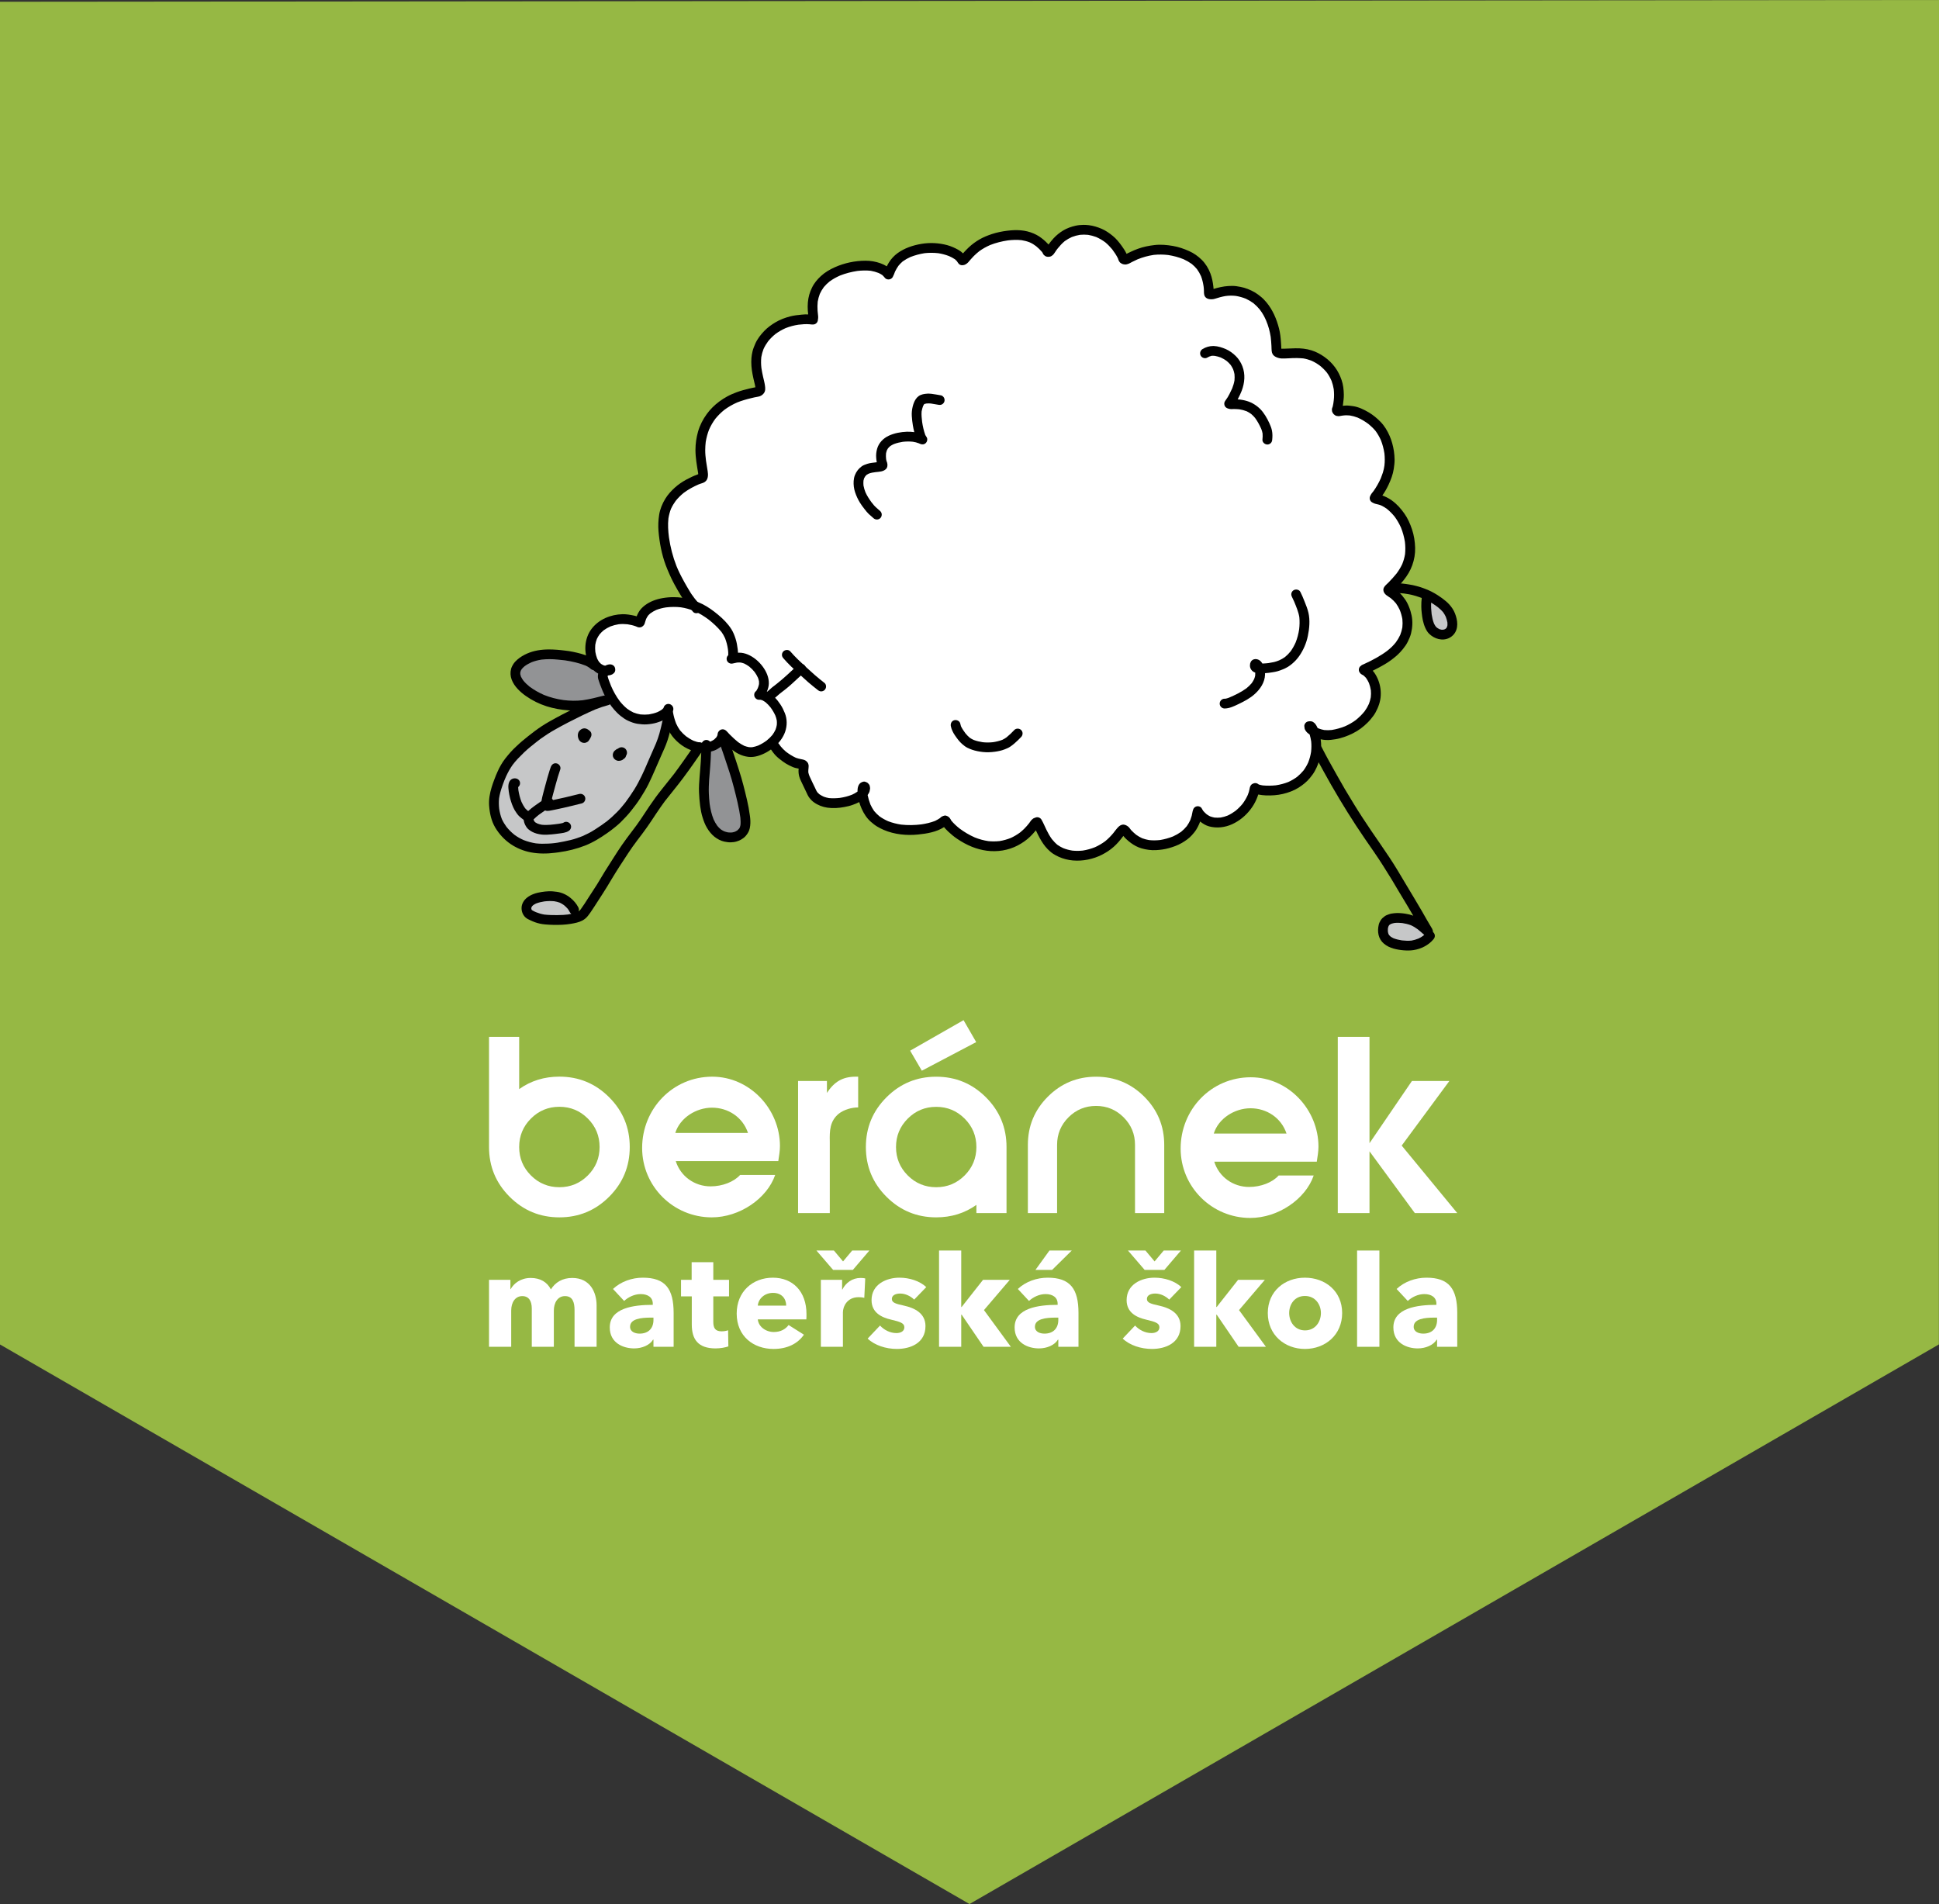
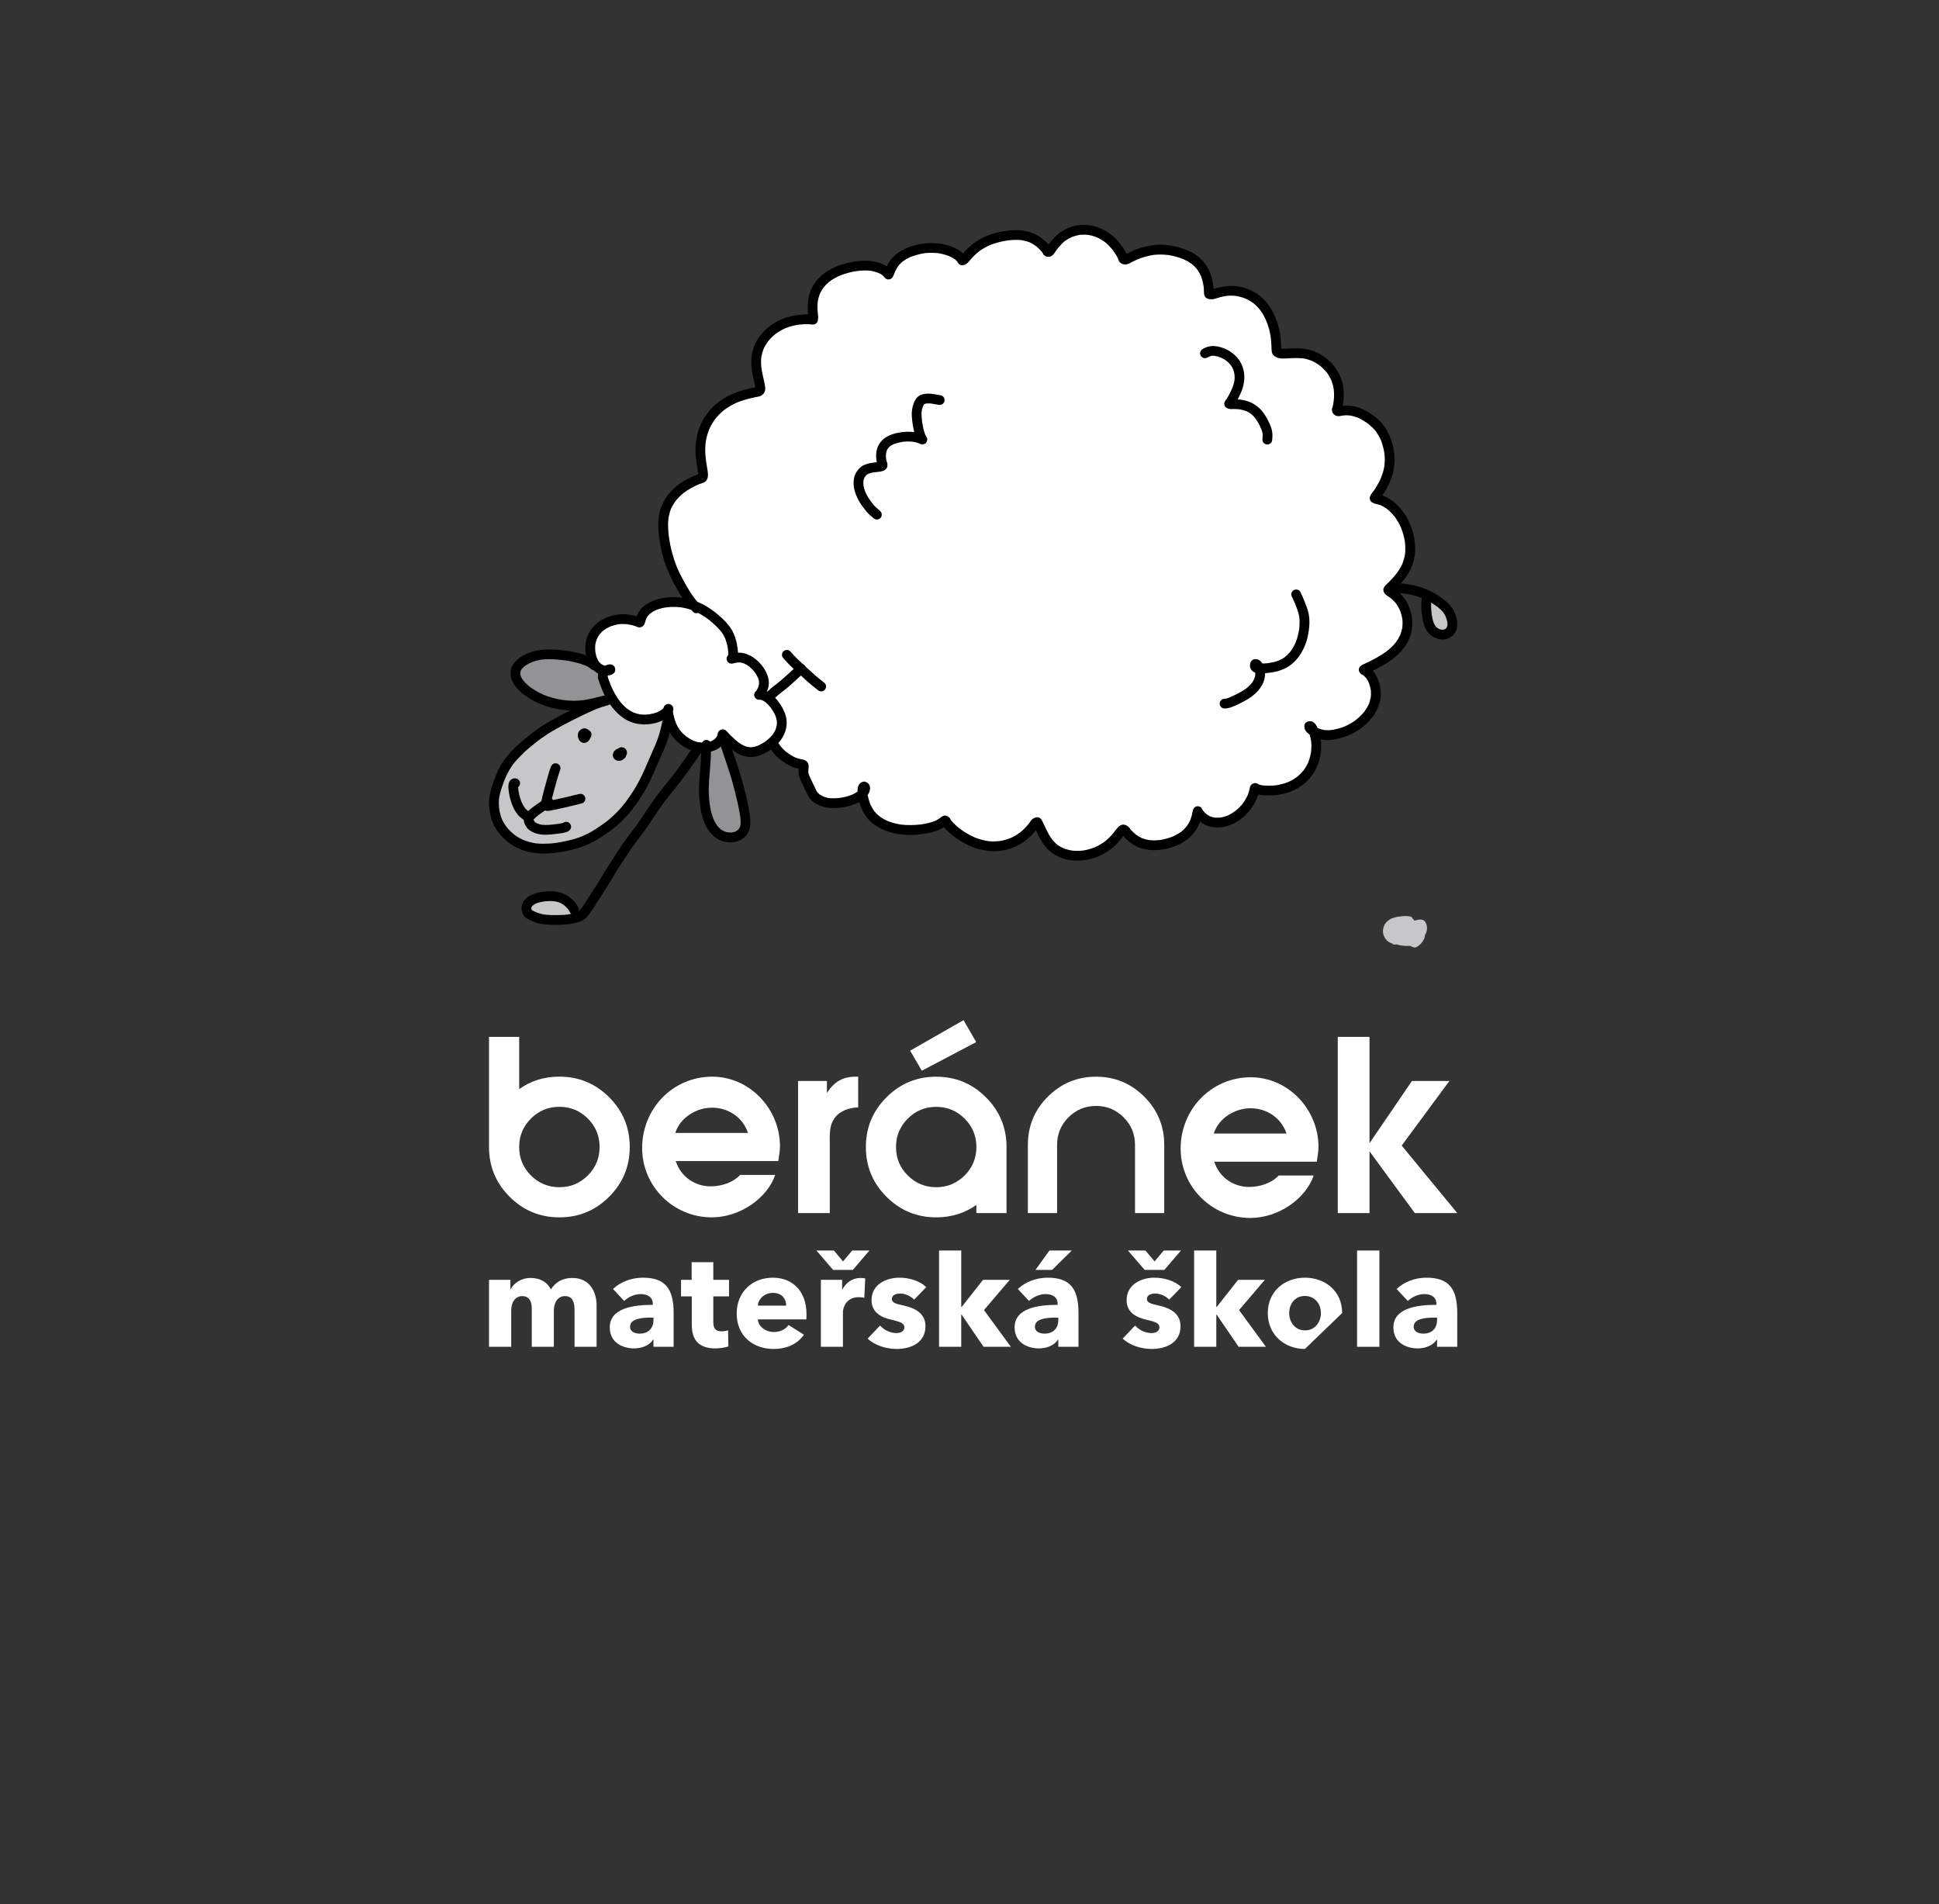
<svg xmlns="http://www.w3.org/2000/svg" version="1.1" id="Vrstva_1" x="0px" y="0px" width="912.381px" height="895.971px" viewBox="0 0 912.381 895.971" enable-background="new 0 0 912.381 895.971" xml:space="preserve">
  <rect x="0" y="0" width="912.381" height="895.971" fill="#333333" stroke="none" />
-   <polygon fill="#96B844" points="0,0.833 0,632.663 456.192,895.971 912.333,632.639 912.381,0 " />
  <g>
    <path fill="#FFFFFF" d="M351.968,533.127c-2.468-7.405-9.312-11.892-16.943-11.892c-7.405,0-15.035,4.712-17.279,11.892H351.968z    M317.97,546.369c2.244,7.18,8.864,11.893,16.383,11.893c5.609,0,10.995-2.132,13.912-5.385h16.495   c-3.816,11.107-16.719,19.972-29.847,19.972c-18.065,0-32.764-14.587-32.764-32.652c0-18.402,14.362-33.549,32.988-33.549   c17.729,0,31.866,15.259,31.866,32.651c0,2.357-0.448,4.713-0.784,7.07H317.97z" />
    <path fill="#FFFFFF" d="M375.526,508.667h13.577v5.61c3.479-5.272,7.405-7.629,13.577-7.629h1.122v14.473   c-3.029,0-6.62,1.011-9.089,2.919c-4.264,3.477-4.376,8.078-4.264,13.24v33.549h-14.923V508.667z" />
    <path fill="#FFFFFF" d="M428.259,494.417l25.134-14.361l5.947,10.323l-25.583,13.463L428.259,494.417z M453.901,553.133   c3.688-3.687,5.531-8.146,5.531-13.378c0-5.231-1.844-9.691-5.531-13.378c-3.687-3.688-8.148-5.531-13.379-5.531   s-9.691,1.843-13.378,5.531c-3.688,3.687-5.531,8.147-5.531,13.378c0,5.232,1.843,9.691,5.531,13.378   c3.687,3.688,8.147,5.531,13.378,5.531S450.214,556.821,453.901,553.133 M473.614,570.837h-14.182v-3.852   c-5.483,3.908-11.787,5.862-18.91,5.862c-9.14,0-16.94-3.23-23.401-9.691c-6.46-6.46-9.691-14.261-9.691-23.401   s3.231-16.939,9.691-23.401c6.461-6.46,14.261-9.691,23.401-9.691s16.939,3.23,23.401,9.691c6.46,6.462,9.69,14.261,9.69,23.401   V570.837z" />
    <path fill="#FFFFFF" d="M605.358,533.405c-2.469-7.406-9.314-11.892-16.943-11.892c-7.406,0-15.036,4.71-17.279,11.892H605.358z    M571.359,546.646c2.245,7.182,8.865,11.894,16.383,11.894c5.608,0,10.996-2.131,13.912-5.386h16.494   c-3.814,11.108-16.718,19.973-29.846,19.973c-18.066,0-32.765-14.587-32.765-32.651c0-18.402,14.362-33.55,32.989-33.55   c17.728,0,31.865,15.26,31.865,32.652c0,2.355-0.448,4.713-0.786,7.068H571.359z" />
  </g>
  <polygon fill="#FFFFFF" points="629.484,487.91 644.407,487.91 644.407,537.953 664.379,508.667 681.995,508.667 659.556,539.075   685.698,570.829 665.726,570.829 644.407,541.768 644.407,570.829 629.484,570.829 " />
  <g>
    <path fill="#FFFFFF" d="M249.829,526.355c-3.69,3.689-5.534,8.151-5.534,13.384c0,5.236,1.844,9.696,5.534,13.386   c3.688,3.689,8.151,5.535,13.385,5.535c5.234,0,9.696-1.846,13.385-5.535c3.69-3.69,5.534-8.15,5.534-13.386   c0-5.233-1.844-9.695-5.534-13.384c-3.689-3.691-8.151-5.536-13.385-5.536C257.98,520.819,253.517,522.664,249.829,526.355    M230.105,487.917h14.189v24.579c5.486-3.91,11.793-5.866,18.919-5.866c9.145,0,16.949,3.233,23.412,9.696   c6.464,6.464,9.697,14.268,9.697,23.413c0,9.145-3.233,16.949-9.697,23.414c-6.463,6.464-14.268,9.695-23.412,9.695   s-16.95-3.231-23.413-9.695c-6.464-6.465-9.696-14.27-9.696-23.414V487.917z" />
    <path fill="#FFFFFF" d="M497.404,538.744v32.081h-13.749v-32.081c0-8.86,3.132-16.423,9.396-22.687   c6.262-6.262,13.824-9.394,22.685-9.394s16.423,3.132,22.687,9.394c6.263,6.264,9.395,13.827,9.395,22.687v32.081h-13.749v-32.081   c0-5.072-1.788-9.396-5.361-12.971c-3.575-3.574-7.898-5.361-12.971-5.361s-9.394,1.787-12.971,5.361   C499.192,529.348,497.404,533.672,497.404,538.744" />
    <path fill="#FFFFFF" d="M270.347,633.756v-17.209c0-3.607-0.823-6.645-4.492-6.645c-3.544,0-5.252,3.289-5.252,6.834v17.02h-10.377   v-17.969c0-3.605-1.391-5.885-4.492-5.885c-3.291,0-5.189,2.973-5.189,6.77v17.084h-10.44v-31.509h10.06v4.365h0.127   c1.455-2.658,4.682-5.252,9.428-5.252c4.555,0,7.719,1.963,9.491,5.379c2.088-3.29,5.378-5.379,10.06-5.379   c8.542,0,11.453,6.961,11.453,12.908v19.488H270.347z" />
    <path fill="#FFFFFF" d="M307.484,620.026h-1.33c-4.555,0-9.68,0.57-9.68,4.303c0,2.406,2.404,3.229,4.493,3.229   c4.175,0,6.517-2.533,6.517-6.455V620.026z M288.438,606.55c3.67-3.48,8.922-5.314,14.047-5.314   c10.567,0,14.489,5.188,14.489,16.64v15.881h-9.49v-3.352h-0.19c-1.582,2.594-5.189,4.111-8.922,4.111   c-4.999,0-11.453-2.467-11.453-9.869c0-9.113,11.074-10.631,20.248-10.631v-0.507c0-3.101-2.467-4.556-5.695-4.556   c-2.973,0-5.884,1.455-7.782,3.229L288.438,606.55z" />
    <path fill="#FFFFFF" d="M335.638,610.03v12.021c0,2.912,0.949,4.43,3.924,4.43c1.011,0,2.276-0.189,3.036-0.506l0.126,7.594   c-1.391,0.504-3.796,0.949-6.011,0.949c-8.415,0-11.199-4.494-11.199-11.201V610.03h-5.062v-7.782h4.999v-8.29h10.187v8.29h7.402   v7.782H335.638z" />
    <path fill="#FFFFFF" d="M369.93,614.395c0-3.291-2.088-6.01-6.201-6.01c-3.987,0-6.897,2.784-7.149,6.01H369.93z M379.421,620.85   H356.58c0.315,3.479,3.796,5.947,7.529,5.947c3.289,0,5.568-1.393,6.959-3.289l7.213,4.553c-2.973,4.303-7.908,6.709-14.299,6.709   c-9.491,0-17.337-6.012-17.337-16.643c0-10.312,7.467-16.892,17.021-16.892c9.301,0,15.818,6.388,15.818,17.148   C379.484,619.204,379.484,620.09,379.421,620.85" />
    <path fill="#FFFFFF" d="M406.687,610.725c-0.948-0.252-1.834-0.316-2.656-0.316c-5.569,0-7.404,4.559-7.404,7.15v16.197H386.25   v-31.509h9.998v4.554h0.126c1.582-3.162,4.683-5.441,8.542-5.441c0.823,0,1.708,0.063,2.215,0.255L406.687,610.725z    M401.309,597.565h-9.301l-7.846-9.113h8.226l4.303,5.125l4.301-5.125h8.099L401.309,597.565z" />
    <path fill="#FFFFFF" d="M430.161,611.548c-1.645-1.582-4.05-2.848-6.58-2.848c-1.962,0-3.923,0.697-3.923,2.531   c0,1.772,1.708,2.278,5.757,3.164c4.81,1.076,10.062,3.48,10.062,9.617c0,7.975-7.023,10.758-13.478,10.758   c-5.125,0-10.439-1.709-13.73-4.873l5.821-6.139c1.836,2.025,4.683,3.545,7.719,3.545c1.708,0,3.732-0.697,3.732-2.721   c0-1.961-1.96-2.594-6.263-3.607c-4.367-1.012-9.176-3.227-9.176-9.174c0-7.53,7.087-10.566,13.099-10.566   c4.682,0,9.553,1.517,12.654,4.429L430.161,611.548z" />
  </g>
  <polygon fill="#FFFFFF" points="475.652,633.756 462.805,633.756 452.492,618.635 452.302,618.635 452.302,633.756 441.862,633.756   441.862,588.453 452.302,588.453 452.302,615.028 452.492,615.028 462.552,602.247 475.144,602.247 462.996,616.483 " />
  <g>
    <path fill="#FFFFFF" d="M495.073,597.566h-7.847l6.582-9.113h10.503L495.073,597.566z M497.982,620.026h-1.328   c-4.557,0-9.68,0.57-9.68,4.303c0,2.406,2.403,3.229,4.491,3.229c4.177,0,6.517-2.533,6.517-6.455V620.026z M478.938,606.55   c3.67-3.48,8.921-5.314,14.046-5.314c10.567,0,14.49,5.188,14.49,16.64v15.881h-9.492v-3.352h-0.19   c-1.58,2.594-5.187,4.111-8.921,4.111c-4.998,0-11.452-2.467-11.452-9.869c0-9.113,11.072-10.631,20.247-10.631v-0.507   c0-3.101-2.468-4.556-5.693-4.556c-2.975,0-5.884,1.455-7.782,3.229L478.938,606.55z" />
    <path fill="#FFFFFF" d="M547.9,597.565h-9.302l-7.844-9.112h8.225l4.303,5.124l4.301-5.124h8.1L547.9,597.565z M550.178,611.548   c-1.645-1.582-4.05-2.848-6.58-2.848c-1.963,0-3.923,0.697-3.923,2.531c0,1.772,1.707,2.278,5.757,3.164   c4.81,1.076,10.062,3.48,10.062,9.617c0,7.975-7.024,10.758-13.478,10.758c-5.125,0-10.439-1.709-13.73-4.873l5.821-6.139   c1.836,2.025,4.684,3.545,7.719,3.545c1.708,0,3.733-0.697,3.733-2.721c0-1.961-1.961-2.594-6.264-3.607   c-4.367-1.012-9.175-3.227-9.175-9.174c0-7.53,7.087-10.566,13.098-10.566c4.682,0,9.555,1.517,12.655,4.429L550.178,611.548z" />
  </g>
  <polygon fill="#FFFFFF" points="595.669,633.756 582.824,633.756 572.51,618.635 572.321,618.635 572.321,633.756 561.88,633.756   561.88,588.453 572.321,588.453 572.321,615.028 572.51,615.028 582.571,602.247 595.163,602.247 583.014,616.483 " />
  <g>
-     <path fill="#FFFFFF" d="M614.014,609.84c-4.871,0-7.402,3.984-7.402,8.035c0,4.049,2.594,8.162,7.465,8.162   c4.874,0,7.468-4.113,7.468-8.162C621.544,613.825,618.887,609.84,614.014,609.84 M614.014,634.77   c-9.49,0-17.462-6.582-17.462-16.895c0-10.315,7.972-16.64,17.462-16.64c9.556,0,17.528,6.325,17.528,16.64   C631.542,628.188,623.57,634.77,614.014,634.77" />
+     <path fill="#FFFFFF" d="M614.014,609.84c-4.871,0-7.402,3.984-7.402,8.035c0,4.049,2.594,8.162,7.465,8.162   c4.874,0,7.468-4.113,7.468-8.162C621.544,613.825,618.887,609.84,614.014,609.84 M614.014,634.77   c-9.49,0-17.462-6.582-17.462-16.895c0-10.315,7.972-16.64,17.462-16.64c9.556,0,17.528,6.325,17.528,16.64   " />
  </g>
  <rect x="638.562" y="588.453" fill="#FFFFFF" width="10.503" height="45.303" />
  <path fill="#FFFFFF" d="M676.207,620.026h-1.329c-4.556,0-9.68,0.57-9.68,4.303c0,2.406,2.405,3.229,4.492,3.229  c4.176,0,6.517-2.533,6.517-6.455V620.026z M657.161,606.55c3.671-3.48,8.924-5.314,14.049-5.314  c10.565,0,14.488,5.188,14.488,16.64v15.881h-9.491v-3.352h-0.189c-1.581,2.594-5.188,4.111-8.921,4.111  c-4.999,0-11.454-2.467-11.454-9.869c0-9.113,11.075-10.631,20.248-10.631v-0.507c0-3.101-2.467-4.556-5.693-4.556  c-2.975,0-5.885,1.455-7.783,3.229L657.161,606.55z" />
  <path fill="#FFFFFF" d="M663.999,253.343c-0.231-1.543-0.611-3.006-1.157-4.47c-0.718-1.912-1.625-3.842-2.854-5.483  c-2.165-2.9-4.462-5.566-7.594-7.47c-0.55-0.331-1.096-0.654-1.653-0.977c-0.304-0.575-0.709-1.095-1.176-1.545  c0.7-0.97,1.339-2.002,1.832-3.115c0.503-1.14,1.059-2.287,1.4-3.492c0.387-1.363,0.646-2.718,0.799-4.128  c0.268-2.585,0.055-5.216-0.493-7.765c-0.369-1.769-0.791-3.51-1.384-5.215c-0.743-2.136-1.615-4.227-2.611-6.255  c-0.771-1.571-1.669-3.017-2.73-4.416c-1.658-2.191-3.626-4.246-6.029-5.637c-2.336-1.364-4.724,0.407-7.435,0.263  c-0.63-0.026-2.742-1.052-3.37-1.052c0.242-2.175,1.594-5.936,1.146-8.089c-0.692-3.295-2.03-6.581-3.923-9.381  c-1.983-2.935-4.281-5.869-7.434-7.647c-1.435-0.818-3.077-1.668-4.72-1.966c-1.535-0.277-3.034-0.404-4.588-0.378  c-1.131,0.019-2.271,0.055-3.401,0.118c-1.159,0.062-4.361,0.916-5.511,1.018c0.009-2.48-0.443-5.188-1.053-7.583  c-1.193-4.704-1.139-9.459-3.993-13.327c-1.041-1.418-2.182-2.711-3.403-3.968c-1.11-1.147-2.485-2.216-3.813-3.078  c-1.384-0.888-2.944-1.704-4.532-2.145c-1.616-0.458-3.384-0.764-5.063-0.7c-1.902,0.08-3.932,0.259-5.734,0.915  c-0.432,0.161-2.524,1.914-2.945,2.085c-0.136-0.36-1.972-1.748-2.105-2.106c-0.971-2.476,1.127-5.195-0.508-7.286  c-1.562-2.02-3.357-3.752-5.25-5.448c-1.338-1.204-2.845-2.351-4.39-3.275c-1.903-1.133-4.021-2.208-6.185-2.731  c-3.32-0.79-6.606-0.915-9.982-0.627c-1.866,0.16-2.803,1.73-4.645,2.098c-1.5,0.304-3.407,1.356-4.845,1.894  c-0.78,0.295-2.158,0.741-2.948,1.054c-0.853-1.166-1.699-4.499-2.669-5.575c-3.204-3.501-7.522-6.282-12.117-7.495  c-2.039-0.529-4.201-0.915-6.356-0.915c-1.337,0-2.673,0.143-3.966,0.5c-2.73,0.764-5.351,2.181-7.479,4.059  c-0.859,0.772-3.296,4.343-4.057,5.214c-0.065,0.074-0.366-0.914-0.422-0.842c-2.378-1.426-3.132-4.147-5.824-4.945  c-4.947-1.473-10.314-1.14-15.341-0.369c-3.878,0.592-7.63,1.643-11.131,3.456c-1.975,1.025-3.771,2.218-5.494,3.626  c-0.735,0.611-1.408,1.276-2.081,1.94c-4.749-1.931-9.73-3.52-14.848-3.728c-1.49-0.062-2.926-0.033-4.407,0.102  c-1.606,0.143-3.374,0.349-4.919,0.869c-1.525,0.512-3.196,1.078-4.488,2.074c-1.194,0.907-2.272,1.769-3.23,2.909  c-0.908,1.095-3.197,3.982-3.843,5.229c-1.078-0.378-0.772-0.739-1.896-1.053c-2.431-0.673-4.854-2.633-7.368-2.777  c-1.365-0.082-2.737,0.046-4.093,0.19c-1.695,0.188-3.474,0.412-5.108,0.943c-3.348,1.077-6.643,2.666-9.227,5.106  c-2.28,2.164-4.119,4.883-5.019,7.926c-0.799,2.729-2.21,9.17-2.04,11.989c-2.98,0.269-6.063-0.821-8.846,0.211  c-2.181,0.817-3.027-0.297-5.029,0.905c-3.887,2.352-9.037,5.719-10.555,10.046c-0.834,2.396-1.539,4.594-1.843,7.108  c-0.225,1.866,1.762,3.986,1.843,5.862c0.089,2.065,0.295,4.121,0.53,6.177c0.151,1.408-0.253,0.925-0.109,2.335  c-2.774,1.023-5.125,1.858-7.792,3.159c-3.536,1.732-5.517,0.255-8.425,2.948c-2.234,2.065-5.931,3.554-7.16,6.318  c-0.944,2.119-3.504,4.012-3.791,6.319c-0.161,1.274-2.133,7.982-2.106,9.266c0.062,3.554,1.532,2.984,1.263,6.529  c-0.052,0.271,0.704,6.058,0.632,6.318c-3.302,2.012-4.703,1.139-7.371,4.002c-2.163,2.315-6.693,4.674-8.003,7.581  c-1.266,2.793-2.302,7.934-2.948,10.952c-0.638,2.96,0.425,7.277,0.632,10.319c0.215,3.25,2.289,5.888,3.223,9.012  c1.032,3.455,2.809,6.346,4.918,9.217c1.696,2.299,3.339,4.641,5.054,6.931c0.826,1.104,1.679,2.162,2.577,3.187  c-0.118-0.036-0.225-0.062-0.343-0.098c-1.803-0.503-3.733-0.8-5.663-0.8c-2.551,0-5.232-1.968-7.45-0.702  c-0.009,0-2.73,0.421-2.738,0.421c-1.949-0.707-1.123,0.909-3.197,0.774c-1.14-0.081-2.215-0.062-3.348,0.072  c-0.996,0.125-1.971,3.21-2.932,3.577c-1.813,0.699-2.947,2-4.212,3.58c-0.673,0.843-2.414-1.824-2.937-0.882  c-0.196,0.359-0.358,0.727-0.483,1.085c-4.758-0.733-10.52-0.768-13.849,2.956c-1.741,1.947-3.92,4.064-3.633,6.677  c0.242,2.136-0.536,6.113,0.659,7.902c1.202,1.795,2.439,3.36,4.027,4.797c-0.01,0.204,3.765,0.153,3.775,0.361  c-0.027,0.045-0.062,0.091-0.091,0.136c-1.176,1.785-1.121,4.431-0.484,6.371c0.601,1.834,0.338,3.582,1.433,5.136  c1.077,1.509,0.036,2.402,1.437,3.612c1.642,1.436,3.379,4.338,5.487,5.048c0.853,0.609,3.057,2.045,4.027,2.502  c1.015,0.484,4.343,0.47,5.476,0.632c1.131,0.164,2.839-1.023,3.988-1.13c1.032-0.098,2.038-0.234,3.015-0.476  c1.626,2.11,3.494,4.065,5.755,5.422c1.113,0.661,0.306,2.365,1.563,2.713c0.582,1.758,3.161,3.618,5.055,4.212  c1.077,0.329,3.738,2.094,4.844,2.317c1.104,0.227,3.292,0.429,4.422,0.421c1.384-0.009,0.952-0.996,2.317-1.265  c0.313-0.064,1.665-0.424,2.106-0.631c1.679,0.941,2.7,0.051,4.566,0.508c1.975,0.477,3.505,2.255,5.543,2.229  c4.208-0.064,6.188,2.649,9.688,0.211c1.616-1.123,3.919-0.822,4.844-2.527c0.179,0.832,2.469-3.543,2.737-2.738  c0.414,1.24,0.724,0.874,1.218,2.081c0.665,1.648,1.274,3.398,2.227,4.918c1.695,2.681,5.189,3.123,7.928,4.795  c1.221,0.737,1.335,3.55,2.734,3.868c0.306,0.06,0.62,0.124,0.926,0.17c0.422,1.047,0.853,2.109,1.408,3.085  c1.187,2.095,0.979,6.633,2.935,8.04c1.741,1.267,5.474,3.022,7.582,3.37c2.837,0.469,7.82,0.755,8.635-1.475  c2.883-0.064,3.983-2.281,6.739-3.159c0.35,0.916,2.106,8.8,2.527,9.688c1.554,3.27,4.844,4.661,8.003,6.529  c2.227,1.319,7.2,0.993,9.688,1.685c2.754,0.76,3.904-1.202,6.739-0.843c1.804,0.223,2.571-0.62,4.403-0.73  c1.607-0.098,2.242-0.945,3.812-1.375c1.329-0.367,1.279-1.237,2.527-1.895c0.062,0.057,2.621,1.279,2.683,1.343  c1.258,1.195,1.961,4.014,3.425,4.975c1.544,1.006,3.751,2.283,5.476,2.948c3.115,1.221,6.751,2.576,10.108,2.738  c2.271,0.118,4.917,0.085,7.161-0.21c2.864-0.371,5.014-3.638,7.77-4.508c2.45-0.775,4.179-4.65,6.34-6.023  c0.271,0.439,2.012,2.326,2.317,2.738c1.964,2.685,3.255,6.507,5.928,8.488c2.497,1.841,5.333,3.187,8.395,3.743  c1.813,0.333,3.554,0.378,5.376,0.145c1.75-0.216,3.546-0.484,5.197-1.138c1.696-0.666,3.483-1.32,4.982-2.379  c1.509-1.058,3.123-2.174,4.31-3.61c1.12-1.362,2.324-2.765,3.051-4.397c0.126-0.288,0.26-0.583,0.395-0.881  c0.341,0.227,0.699,0.432,1.068,0.613c0.692,0.333,1.382,0.646,2.091,0.953c0.989,0.419,3.018,3.891,4.067,4.152  c1.022,0.261,4.424,1.12,5.475,1.263c1.22,0.163,6.142,0.072,7.372,0c2.899-0.177,5.533-2.022,8.424-2.316  c4.9-0.503,4.066-9.813,8.635-11.794c1.956-0.855,2.696,4.782,4.105,3.163c0.825-0.96,2.973,1.849,3.476,0.628  c0.801,0.26,6.107-0.997,6.95-0.843c1.204,0.205,2.982-1.782,4.212-1.895c2.082-0.208-2.296-0.85-0.366-1.659  c4.3-1.785,3.504-2.132,5.632-6.344c0.745-1.482,2.138-2.989,2.316-4.633c1.741,0.468,6.392,0.27,8.214,0.421  c1.885,0.151,4.46-0.491,6.318-0.843c1.983-0.366,4.252-2.81,5.976-3.88c2.8-1.751,5.456-4.11,6.965-7.108  c1.489-2.945,2.648-6.31,2.308-9.668c-0.145-1.399-0.342-2.783-0.61-4.155c3.868,0.726,5.494,0.401,9.371-0.461  c3.285-0.726,8.276-3.002,10.951-5.055c1.771-1.364,3.073-3.088,4.212-5.054c1.016-1.732,2.753-2.025,3.03-4.025  c0.307-2.181,0.558-4.283,0.278-6.48c-0.178-1.422-0.377-2.828-0.618-4.238c-0.287-1.645-1.264-1.175-1.848-2.737  c-0.368-0.999-1.831-2.397-2.316-3.37c1.391-0.333,4.344-2.378,5.645-2.922c1.994-0.836,3.851-1.645,5.591-2.938  c1.601-1.184,2.874-2.484,4.051-4.091c2.324-3.187,3.959-7.029,4.308-10.98c0.17-1.928,0.053-4.031-0.521-5.898  c-0.564-1.811-1.266-3.734-2.369-5.303c-1.069-1.499-2.199-3.043-3.601-4.265c-0.18-0.153-0.349-0.294-0.519-0.439  c1.605-1.517,3.041-3.204,4.2-5.117C663.335,267.096,665.067,260.183,663.999,253.343" />
  <path fill="#C6C7C8" d="M232.605,374.719c1.013-2.045-0.053-3.073,1.214-4.975c0.285-0.435,1.177-2.1,1.474-2.527  c0.058-0.212,0.989-1.899,1.053-2.107c0.699-2.298,2.282-2.717,3.17-4.94c1.095-2.767,2.46-5.739,4.498-7.936  c1.435-1.554,4.149-2.178,6.165-1.335c2.1-2.257,4.315-4.412,6.616-6.439c2.307-2.038,4.759-3.958,7.336-5.648  c2.306-1.516,4.863-2.987,7.718-2.681h0.096c0.424-0.322,0.849-0.639,1.277-0.953c3.06-2.246,6.14-4.397,9.407-6.318  c0.882-0.525,1.879-0.779,2.871-0.779c1.499,0,2.995,0.579,4.086,1.675c0.597,0.594,1.024,1.271,1.294,1.985  c1.029,0.757,1.857,1.876,2.152,3.116c0.015,0.076,0.032,0.151,0.051,0.228c0.017,0.029,0.032,0.055,0.049,0.086  c0.242,0.14,0.488,0.276,0.741,0.4c1.41,0.507,2.83,0.878,4.299,1.138c3.195,0.291,6.418,0.163,9.618,0.095  c3.133-0.072,5.744,2.665,5.744,5.743c0,2-1.029,3.724-2.571,4.749c0.525,0.885,0.813,1.906,0.813,2.945  c0,1.653-0.682,2.817-1.679,4.057c-0.03,0.038-0.059,0.072-0.089,0.11c-1.059,1.471-2.134,2.927-3.106,4.458  c-1.321,2.075-2.633,4.155-3.968,6.231c-0.066,0.121-0.132,0.247-0.198,0.366c-1.284,2.397-2.64,4.795-4.067,7.108  c-1.732,2.829-3.698,5.551-5.87,8.054c-0.412,0.476-0.817,0.941-1.228,1.418c-0.258,0.295-0.532,0.582-0.821,0.851  c-1.197,1.978-2.698,3.803-4.395,5.361c-1.855,1.697-3.948,2.956-6.182,3.872c-0.808,0.699-1.686,1.319-2.571,1.883  c-1.21,0.763-2.575,1.247-3.887,1.803c-1.497,0.627-3.087,1.024-4.675,1.365c-2.397,0.522-4.866,0.798-7.307,0.987  c-4.955,0.377-9.928,0.241-14.721-1.214c-1.168-0.356-2.299-0.915-3.376-1.49c-1.588-0.832-2.642-0.52-3.71-1.919  c-1.284-1.698-3.186-1.941-3.791-4.001c-0.202-0.031-1.482-2.275-1.685-2.317c-0.726-0.234,0.507-1.805-0.185-2.13  c-0.879-0.509-0.566-0.152-1.078-1.029c-0.872-1.49-0.965-4.44-0.632-6.108C232.771,376.854,232.093,375.732,232.605,374.719" />
  <path fill="#C6C7C8" d="M671.667,284.637c0.48-0.715,1.119-1.318,1.87-1.76c0.879-0.522,1.892-0.786,2.909-0.786  c0.511,0,1.021,0.066,1.516,0.202c1.337,0.368,2.811,1.355,3.43,2.648c0.717,1.488,1.408,3.016,1.983,4.569  c0.718,1.92,1.499,3.939,0.869,6.022c-0.922,3.033-3.976,4.81-7.063,4.012c-3.241-0.835-4.892-4.023-5.852-6.949  c-0.297-0.903-0.441-1.875-0.781-2.764c-0.521-1.372-0.134-3.203,0.582-4.424C671.287,285.134,671.467,284.877,671.667,284.637" />
  <path fill="#C6C7C8" d="M654.045,432.595c0.529-0.37,1.534-0.665,2.218-0.873c1.067-0.314,2.208-0.42,3.312-0.563  c0.544-0.072,1.104-0.106,1.667-0.106c0.908,0,1.826,0.094,2.719,0.295c0.081-0.019,1.516,1.874,1.598,1.851  c3.023-0.817,4.887-0.937,5.722,2.096c0.447,1.629,0.118,3.327-0.758,4.673c-0.045,0.329-0.094,0.654-0.149,0.983  c-0.198,1.248-1.202,2.378-1.956,3.312c-0.125,0.098-0.261,0.197-0.386,0.295c-0.477,0.503-1.024,0.881-1.653,1.135  c-1.328,0.627-2.21-0.78-3.664-0.595c-1.407,0.182-3.748-0.181-5.106-0.579c-1.404-0.396-1.526,0.512-2.486-0.539  c-2.545-0.613-4.397-3.214-4.397-5.804c0-1.059,0.386-2.378,0.925-3.293C652.259,433.851,653.084,433.257,654.045,432.595" />
  <path fill="#C6C7C8" d="M255.922,421.511c0.979-0.125,1.947-0.216,2.927-0.295c0.825-0.064,1.659-0.064,2.485-0.072  c0.997,0,2.101,0.117,3.061,0.314c0.343,0.053,0.673,0.136,0.989,0.268c1.176,0.405,1.894,0.942,2.836,1.724  c1.463,1.214,2.083,3.823,1.472,5.592c-0.378,1.104-0.754,2.046-1.597,2.9c-0.917,0.908-2.218,1.528-3.466,1.777  c-1.122,0.235-2.263,0.352-3.41,0.314c-1.14-0.041-2.287-0.276-3.412-0.48c-1.577,0.098-3.467-1.222-5.034-1.302  c-2.055-0.098-3.996-0.933-5.054-2.737c-1.339-2.299-0.495-3.674,1.265-5.58C250.75,422.032,253.517,421.809,255.922,421.511" />
  <path fill="#929395" d="M333.542,357.59c-0.072-0.908-0.134-1.777,0.216-2.658c0.27-0.976-0.191-2.835,0.518-3.553  c0.719-0.707,2.515-0.19,3.493-0.459c0.465-0.128,0.844-2.068,1.351-2.068c2.008,0,4.288,2.866,5.141,4.708  c0.331,0.725,0.646,1.455,0.87,2.234c0.247,0.885,0.262,1.788,0.083,2.643c0.754,4.329,1.748,8.643,2.834,12.885  c0.602,2.318,1.149,4.632,1.599,6.983c0.484,2.579,0.79,5.192,1.14,7.785c0.053,0.458,0.098,0.908,0.062,1.365  c-0.107,1.509-0.539,3.516-1.822,4.515c-0.458,0.359-0.908,0.707-1.365,1.058c-1.042,0.609-2.136,0.791-3.322,0.783  c-2.467-0.02-4.905,0.368-6.483-1.364c-2.972-3.24-4.647-7.789-5.266-12.004c-0.432-2.938,0.35-7.816-0.017-10.762  c-0.271-2.216-0.666-4.514-0.593-6.76c0.045-1.569-1.473-2.285-0.443-3.328C331.477,359.162,333.579,358.01,333.542,357.59" />
  <path fill="#929395" d="M246.491,312.213c0.155-0.227,0.323-0.445,0.503-0.666c2.333-2.813,6.297-3.399,9.813-3.399  c0.343,0,0.681,0.008,1.012,0.015c2.397,0.073,4.83,0.541,7.182,1.033c2.89,0.601,5.745,1.508,8.59,2.306  c1.274,0.359,2.531,0.756,3.779,1.188c0.618,0.205,1.231,0.447,1.839,0.681c0.638,0.253,1.267,0.541,1.904,0.809  c0.817,0.34,1.463,0.953,2.155,1.497c0.673,0.529,1.435,1.978,1.65,2.783c0.288,1.026,0.271,2.436-0.009,3.456  c-0.13,0.472-0.327,0.93-0.571,1.357c0.798,1.01,1.244,2.272,1.244,3.573c0,2.953-2.62,5.985-5.743,5.743  c-6.401-0.491-12.901-1.221-19.12-2.828c-1.541-0.393-3.055-0.896-4.511-1.523c-0.117-0.015-0.236-0.031-0.355-0.046  c-1.167-0.162-2.297-0.378-3.401-0.756c-1.643-0.575-2.998-1.517-4.407-2.484c-0.989-0.684-1.949-1.384-2.883-2.129  c-0.646-0.521-1.193-1.085-1.624-1.822c-0.519-0.896-0.826-2.144-0.826-3.188c0-1.228,0.395-2.064,0.897-3.149  C244.128,313.56,245.327,312.671,246.491,312.213" />
  <path d="M356.156,324.756c-0.047,0.065-0.095,0.125-0.142,0.186C356.061,324.881,356.109,324.821,356.156,324.756 M287.442,317.149  c0.037-0.003,0.073-0.007,0.109-0.016C287.515,317.142,287.479,317.146,287.442,317.149 M285.986,317.928  c0.011-0.021,0.021-0.045,0.03-0.067h-0.002C286.005,317.883,285.995,317.906,285.986,317.928 M280.133,306.744  c0.18,1.07,0.452,2.098,0.841,3.112c0.265,0.574,0.566,1.115,0.928,1.633c0.282,0.329,0.583,0.628,0.9,0.911  c0.34,0.234,0.696,0.438,1.074,0.62c0.28,0.095,0.562,0.17,0.849,0.235c0.285-0.144,0.584-0.265,0.86-0.355  c0.718-0.234,1.49-0.404,2.225-0.162c0.395,0.109,0.728,0.306,1.015,0.594c0.467,0.464,0.611,0.986,0.673,1.625  c0.072,0.617-0.16,1.38-0.654,1.804c-0.206,0.17-0.421,0.34-0.639,0.503c-0.313,0.189-0.745,0.321-1.085,0.431  c-0.206,0.052-0.412,0.087-0.62,0.105c-0.119,0.019-0.238,0.035-0.353,0.045c-0.054,0.053-0.107,0.107-0.159,0.158  c-0.021,0.039-0.044,0.076-0.065,0.114c-0.005,0.015-0.011,0.034-0.015,0.049v0.049c0.182,0.859,0.537,1.698,0.836,2.519  c0.246,0.691,0.51,1.377,0.79,2.061c1.097,2.549,2.443,4.953,4.104,7.173c1.029,1.278,2.161,2.465,3.428,3.504  c0.943,0.697,1.924,1.297,2.991,1.8c1.073,0.424,2.175,0.722,3.323,0.915c1.316,0.136,2.622,0.129,3.943-0.011  c1.405-0.227,2.779-0.582,4.101-1.104c0.709-0.333,1.383-0.711,2.021-1.157c0.261-0.223,0.506-0.457,0.737-0.703  c0.028-0.099,0.06-0.193,0.098-0.288c0.108-0.393,0.306-0.726,0.592-1.013c0.287-0.287,0.62-0.484,1.015-0.594  c0.8-0.223,1.643,0.019,2.235,0.594c0.639,0.62,0.862,1.436,0.665,2.306c-0.038,0.163-0.087,0.314-0.144,0.465  c0.006,0.167,0.017,0.333,0.036,0.499c0.301,1.785,0.807,3.566,1.454,5.248c0.512,1.135,1.11,2.209,1.839,3.218  c0.855,1.032,1.795,1.97,2.834,2.813c1.112,0.824,2.278,1.531,3.537,2.114c1.05,0.412,2.114,0.71,3.227,0.888  c0.891,0.087,1.764,0.091,2.653,0.004c0.746-0.129,1.472-0.311,2.193-0.564c0.585-0.264,1.134-0.574,1.661-0.937  c0.35-0.299,0.668-0.613,0.963-0.957c0.168-0.249,0.315-0.499,0.451-0.764c0.05-0.162,0.093-0.325,0.129-0.491  c0.053-0.514,0.147-1.002,0.45-1.444c0.852-1.286,2.45-1.49,3.607-0.469c0.495,0.442,0.917,0.972,1.374,1.448  c0.252,0.268,0.513,0.518,0.772,0.779c1.128,1.119,2.287,2.193,3.529,3.179c0.917,0.67,1.889,1.256,2.91,1.744  c0.712,0.264,1.433,0.461,2.179,0.597c0.515,0.041,1.02,0.053,1.537,0.015c0.94-0.163,1.853-0.423,2.745-0.76  c1.42-0.643,2.756-1.418,4.01-2.352c1-0.798,1.902-1.674,2.724-2.658c0.569-0.786,1.059-1.603,1.463-2.48  c0.276-0.73,0.478-1.467,0.606-2.231c0.06-0.703,0.06-1.395-0.011-2.091c-0.146-0.816-0.396-1.591-0.694-2.366  c-0.618-1.35-1.382-2.613-2.263-3.808c-0.699-0.869-1.454-1.667-2.305-2.385c-0.499-0.364-1.017-0.681-1.572-0.961  c-0.267-0.094-0.533-0.174-0.809-0.238c-0.229-0.015-0.454-0.015-0.694,0c-1.013,0.064-1.957-0.752-2.216-1.686  c-0.108-0.413-0.108-0.817,0-1.229c0.136-0.496,0.407-0.832,0.764-1.142c-0.017,0.015-0.036,0.03-0.055,0.045  c0.021-0.015,0.043-0.034,0.064-0.049c0.017-0.015,0.034-0.03,0.051-0.045c0.044-0.034,0.084-0.076,0.125-0.113  c0.25-0.386,0.469-0.787,0.662-1.207c0.249-0.631,0.455-1.273,0.584-1.947c0.023-0.431,0.019-0.851-0.009-1.281  c-0.114-0.568-0.275-1.116-0.473-1.661c-0.445-0.986-0.989-1.902-1.626-2.778c-0.756-0.934-1.595-1.77-2.524-2.53  c-0.729-0.529-1.495-1.002-2.308-1.399c-0.554-0.208-1.114-0.37-1.698-0.488c-0.576-0.041-1.145-0.03-1.724,0.023  c-0.669,0.114-1.327,0.261-1.985,0.431c-1.213,0.318-2.495-0.386-2.828-1.606c-0.236-0.848,0.063-1.754,0.688-2.325  c0.053-0.923-0.03-1.849-0.143-2.764c-0.257-1.777-0.7-3.509-1.343-5.176c-0.472-1.047-1.022-2.034-1.697-2.964  c-1.787-2.193-3.855-4.11-6.074-5.853c-2.114-1.58-4.352-2.946-6.762-4.02c-2.031-0.824-4.122-1.398-6.296-1.728  c-2.304-0.261-4.615-0.231-6.913,0.038c-1.594,0.242-3.144,0.616-4.643,1.202c-0.991,0.454-1.917,0.987-2.796,1.629  c-0.371,0.318-0.72,0.647-1.042,1.018c-0.359,0.514-0.671,1.047-0.939,1.606c-0.154,0.401-0.288,0.798-0.405,1.207  c-0.143,0.529-0.287,1.123-0.601,1.58c-0.476,0.681-1.248,1.21-2.127,1.176c-0.603-0.02-1.132-0.193-1.658-0.484  c-1.282-0.488-2.624-0.779-3.981-0.991c-1.365-0.15-2.718-0.162-4.083-0.021c-1.337,0.212-2.634,0.544-3.899,1.023  c-1.134,0.495-2.197,1.093-3.198,1.819c-0.715,0.597-1.361,1.24-1.955,1.947c-0.492,0.688-0.911,1.398-1.274,2.163  c-0.346,0.899-0.586,1.818-0.745,2.768C280.001,304.563,280.016,305.648,280.133,306.744 M285.855,318.397  c-0.011,0.057-0.021,0.109-0.028,0.167C285.834,318.506,285.844,318.454,285.855,318.397 M295.37,333.714  c-0.062-0.05-0.125-0.099-0.185-0.147C295.245,333.615,295.308,333.664,295.37,333.714 M318.079,340.311  c-0.042-0.094-0.084-0.189-0.126-0.287C317.995,340.122,318.037,340.217,318.079,340.311 M356.649,350.875  c-0.111,0.049-0.221,0.098-0.33,0.148C356.428,350.973,356.538,350.924,356.649,350.875 M363.394,345.914  c-0.054,0.076-0.109,0.148-0.164,0.223C363.285,346.062,363.34,345.99,363.394,345.914 M365.096,342.95  c-0.023,0.053-0.045,0.11-0.07,0.163C365.051,343.06,365.073,343.003,365.096,342.95 M333.472,291.567  c0.045,0.035,0.089,0.068,0.137,0.102C333.561,291.636,333.517,291.602,333.472,291.567 M282.199,298.411  c0.051-0.068,0.102-0.136,0.155-0.204C282.301,298.275,282.25,298.343,282.199,298.411 M292.918,289.023  c1.939-0.045,3.87,0.333,5.755,0.733c0.312,0.068,0.614,0.155,0.913,0.254c0.225-0.594,0.505-1.18,0.811-1.731  c0.735-1.357,1.784-2.461,2.996-3.386c2.425-1.848,5.307-2.888,8.296-3.427c1.735-0.312,3.489-0.463,5.244-0.463  c1.442,0,2.883,0.102,4.316,0.301c3.257,0.448,6.346,1.499,9.289,2.972c2.685,1.338,5.116,3.131,7.415,5.044  c2.333,1.947,4.586,4.192,6.212,6.787c0.869,1.391,1.48,2.96,1.973,4.514c0.513,1.588,0.773,3.214,0.979,4.859  c0.063,0.472,0.118,0.967,0.135,1.451c0.004,0.076,0.006,0.152,0.009,0.228c0.14-0.008,0.28-0.015,0.422-0.02  c1.41-0.045,2.819,0.288,4.111,0.817c2.827,1.184,5.243,3.229,7.073,5.683c1.724,2.321,2.962,5.089,2.907,8.023  c-0.021,1.327-0.421,2.586-0.924,3.796c1.475,0.711,2.798,1.807,3.915,2.945c0.942,0.96,1.758,2.064,2.505,3.176  c0.834,1.248,1.48,2.605,2.036,3.997c1.123,2.79,1.113,5.932,0.144,8.76c-0.968,2.79-2.846,5.207-5.08,7.101  c-2.299,1.947-5,3.508-7.908,4.325c-1.42,0.405-2.89,0.556-4.363,0.386c-1.624-0.197-3.115-0.673-4.586-1.399  c-1.212-0.594-2.309-1.392-3.375-2.22c-1.034-0.786-2.002-1.667-2.926-2.574c-0.123-0.122-0.244-0.242-0.365-0.364  c-0.295,0.401-0.632,0.775-0.964,1.127c-0.673,0.707-1.526,1.282-2.361,1.777c-0.97,0.567-2.091,0.953-3.178,1.229  c-4.184,1.07-8.626-0.026-12.262-2.197c-1.758-1.051-3.374-2.408-4.756-3.917c-1.418-1.55-2.514-3.327-3.341-5.266  c-0.52-1.229-0.932-2.5-1.262-3.789c-1.158,0.669-2.454,1.138-3.728,1.516c-1.481,0.442-3.025,0.666-4.57,0.783  c-1.489,0.117-2.96-0.038-4.433-0.254c-1.544-0.23-2.998-0.79-4.416-1.425c-1.247-0.567-2.378-1.365-3.456-2.208  c-1.123-0.889-2.136-1.894-3.079-2.964c-1.904-2.152-3.437-4.621-4.713-7.188c-0.772-1.561-1.382-3.206-2.01-4.832  c-0.17-0.446-0.323-0.903-0.476-1.353c-0.144-0.397-0.278-0.783-0.376-1.184c-0.204-0.847-0.153-1.637,0.004-2.473  c-0.823-0.427-1.577-0.99-2.248-1.622c-0.953-0.869-1.679-2.011-2.218-3.168c-2.423-5.168-2.128-11.687,1.382-16.292  C281.806,291.401,287.381,289.167,292.918,289.023" />
  <path d="M262.168,401.161c0.189-0.027,0.376-0.053,0.563-0.076c0.015-0.003,0.031-0.003,0.047-0.007  C262.573,401.104,262.374,401.13,262.168,401.161" />
  <path d="M261.001,401.313c0.076-0.011,0.151-0.019,0.225-0.03c0.129-0.019,0.257-0.034,0.386-0.049  C261.414,401.26,261.208,401.287,261.001,401.313" />
  <path d="M234.098,363.144c-0.011,0.03-0.022,0.058-0.034,0.087h-0.002C234.076,363.202,234.087,363.174,234.098,363.144" />
  <path d="M262.421,396.53c-0.049,0.003-0.096,0.011-0.146,0.015c0.184-0.023,0.374-0.049,0.566-0.072c-0.008,0-0.017,0-0.027,0.004  C262.685,396.492,262.553,396.511,262.421,396.53" />
  <path d="M246.292,395.267c-0.131-0.049-0.259-0.102-0.39-0.158C246.033,395.165,246.161,395.217,246.292,395.267 M260.491,396.791  c-0.06,0.008-0.121,0.015-0.181,0.023C260.37,396.806,260.431,396.798,260.491,396.791 M285.999,386.132  c-0.096,0.072-0.191,0.143-0.283,0.215C285.808,386.275,285.903,386.205,285.999,386.132 M308.872,349.348  c-0.029,0.061-0.053,0.125-0.08,0.185C308.819,349.473,308.843,349.408,308.872,349.348 M237.295,367.292l-0.004,0.008  c-0.011,0.022-0.02,0.049-0.032,0.072C237.271,367.349,237.284,367.318,237.295,367.292 M237.45,366.93  c-0.006,0.011-0.01,0.022-0.015,0.037c-0.012,0.023-0.021,0.049-0.03,0.072C237.42,367,237.435,366.963,237.45,366.93   M237.652,366.448c-0.026,0.062-0.053,0.121-0.079,0.178C237.599,366.569,237.626,366.51,237.652,366.448 M238.308,364.888  c-0.03,0.075-0.058,0.146-0.085,0.215C238.25,365.034,238.278,364.962,238.308,364.888 M280.74,333.57  c-0.133,0.052-0.265,0.113-0.395,0.165C280.475,333.684,280.607,333.623,280.74,333.57 M232.448,367.212  c0.236-0.613,0.467-1.233,0.714-1.838c0.135-0.438,0.348-0.862,0.533-1.278c0.054-0.124,0.108-0.253,0.161-0.377  c0.049-0.171,0.118-0.333,0.206-0.488c-0.022,0.056-0.045,0.109-0.068,0.162c0,0,0.002-0.004,0.002-0.007  c0.023-0.053,0.046-0.103,0.068-0.155c0,0,0.004-0.011,0.006-0.015c0.991-2.25,2.217-4.409,3.736-6.356  c0.799-1.021,1.635-2,2.487-2.98c0.824-0.922,1.731-1.795,2.63-2.646c1.768-1.698,3.645-3.268,5.565-4.788  c2.137-1.694,4.29-3.339,6.57-4.828c2.1-1.372,4.291-2.575,6.49-3.777c2.1-1.149,4.229-2.254,6.374-3.324  c2.235-1.111,4.487-2.189,6.74-3.247c2.236-1.052,4.497-2.038,6.822-2.836c1.193-0.405,2.388-0.771,3.601-1.089  c0.198-0.053,0.398-0.076,0.595-0.076c1.01,0,1.955,0.662,2.233,1.683c0.331,1.195-0.395,2.507-1.607,2.82  c-2.066,0.545-4.096,1.225-6.091,2.02c-4.316,1.848-8.548,3.947-12.723,6.094c-2.2,1.131-4.372,2.318-6.526,3.528  c-2.217,1.255-4.336,2.639-6.41,4.11c-0.617,0.438-1.219,0.915-1.819,1.38c-2.087,1.652-4.197,3.297-6.125,5.146  c-1.04,1.005-2.064,2.03-3.061,3.081c-0.867,0.908-1.642,1.891-2.408,2.878c-0.567,0.85-1.125,1.693-1.622,2.578  c-0.486,0.874-0.917,1.762-1.352,2.658c-0.134,0.397-0.327,0.782-0.499,1.164c0.046-0.109,0.091-0.219,0.137-0.328  c-0.046,0.109-0.091,0.219-0.137,0.328c-0.004,0.008-0.007,0.016-0.011,0.023c-0.046,0.113-0.093,0.223-0.14,0.336  c-0.047,0.167-0.113,0.329-0.202,0.484c-0.416,1.036-0.772,2.099-1.144,3.154c-0.588,1.701-1.06,3.456-1.338,5.244  c-0.174,1.641-0.137,3.27,0.052,4.909c0.248,1.659,0.64,3.27,1.246,4.838c0.6,1.312,1.337,2.533,2.191,3.694  c1.11,1.376,2.343,2.617,3.717,3.713c1.365,1.002,2.823,1.841,4.386,2.514c1.847,0.723,3.749,1.229,5.709,1.536  c1.927,0.223,3.842,0.223,5.787,0.12c0.968-0.041,1.945-0.113,2.913-0.23c0.293-0.042,0.586-0.08,0.885-0.117  c-0.208,0.026-0.405,0.052-0.611,0.079c0.438-0.061,0.876-0.121,1.313-0.178c0.132-0.019,0.263-0.037,0.393-0.053  c0.025-0.004,0.047-0.007,0.072-0.011c-0.015,0.004-0.03,0.004-0.045,0.007c0.053-0.011,0.108-0.019,0.163-0.026  c-0.209,0.026-0.415,0.053-0.611,0.083c2.045-0.344,4.066-0.756,6.076-1.24c1.96-0.465,3.847-1.142,5.714-1.871  c1.027-0.469,2.031-0.953,3.029-1.467c1.032-0.53,2.01-1.15,2.989-1.77c1.877-1.168,3.675-2.457,5.445-3.781  c0.752-0.624,1.502-1.244,2.221-1.89c0.843-0.764,1.642-1.554,2.45-2.353c1.402-1.388,2.654-2.942,3.89-4.473  c1.477-1.974,2.863-4,4.19-6.095c1.291-2.053,2.414-4.219,3.482-6.397c1.022-2.076,1.93-4.2,2.836-6.329  c1.005-2.352,2.019-4.685,3.06-7.01c0.304-0.673,0.597-1.346,0.887-2.019c0.603-1.531,1.185-3.067,1.618-4.662  c0.548-1.992,1.032-3.985,1.463-6.004c0.27-1.221,1.672-1.921,2.828-1.607c1.258,0.351,1.866,1.607,1.607,2.828  c-0.584,2.711-1.23,5.395-2.092,8.023c-0.808,2.469-1.921,4.832-2.98,7.199c-1.992,4.448-3.805,8.949-5.951,13.324  c-1.087,2.208-2.369,4.299-3.681,6.371c-1.382,2.189-2.934,4.284-4.56,6.291c-1.525,1.906-3.187,3.645-4.909,5.362  c-0.907,0.896-1.921,1.705-2.9,2.51c-1.006,0.828-2.055,1.607-3.123,2.355c-3.358,2.378-6.868,4.575-10.71,6.083  c-3.949,1.535-8.096,2.575-12.306,3.142c0.145-0.02,0.289-0.037,0.429-0.057c-0.22,0.031-0.442,0.061-0.664,0.091  c-0.503,0.061-1.004,0.129-1.505,0.197c-3.815,0.484-7.677,0.526-11.473-0.193c-3.365-0.639-6.67-1.992-9.496-3.925  c-2.917-1.992-5.395-4.677-7.208-7.709c-1.868-3.134-2.63-6.753-2.9-10.352c-0.206-2.889,0.323-5.777,1.159-8.534  C231.648,369.436,232.024,368.316,232.448,367.212" />
  <path d="M329.758,358.365c0.151-2.62,0.261-5.244,0.323-7.872c0.036-1.248,1.023-2.299,2.297-2.299c1.231,0,2.335,1.051,2.299,2.299  c-0.108,4.397-0.333,8.787-0.728,13.169c-0.197,2.162-0.386,4.325-0.422,6.488c-0.026,1.059-0.035,2.102,0.01,3.161  c0.083,1.656,0.177,3.297,0.374,4.934c0.361,2.523,0.927,4.995,1.874,7.358c0.495,1.066,1.063,2.079,1.754,3.032  c0.497,0.593,1.03,1.138,1.622,1.637c0.493,0.341,1.006,0.639,1.554,0.907c0.614,0.227,1.238,0.401,1.884,0.526  c0.632,0.064,1.254,0.072,1.886,0.026c0.499-0.09,0.973-0.215,1.448-0.389c0.342-0.166,0.665-0.348,0.983-0.556  c0.31-0.268,0.595-0.548,0.862-0.858c0.136-0.208,0.257-0.42,0.372-0.639c0.117-0.329,0.204-0.662,0.271-1.006  c0.122-1.191,0.073-2.359-0.046-3.55c-0.149-1.066-0.312-2.129-0.512-3.191c-0.235-1.301-0.53-2.594-0.808-3.887  c-0.502-2.318-1.113-4.624-1.697-6.931c-1.265-4.971-2.907-9.845-4.55-14.711c-0.621-1.822-1.248-3.652-1.878-5.475  c-0.412-1.187,0.459-2.514,1.606-2.828c0.21-0.057,0.414-0.087,0.613-0.087c1.011,0,1.871,0.704,2.215,1.694  c1.912,5.539,3.789,11.078,5.468,16.696c0.682,2.288,1.238,4.621,1.83,6.938c0.593,2.371,1.149,4.756,1.599,7.162  c0.232,1.293,0.429,2.578,0.611,3.872c0.213,1.523,0.294,3.024,0.115,4.547c-0.089,0.817-0.233,1.574-0.539,2.338  c-0.405,0.986-0.961,1.803-1.66,2.6c-0.575,0.647-1.338,1.169-2.074,1.608c-0.682,0.412-1.463,0.692-2.217,0.915  c-0.826,0.253-1.724,0.332-2.575,0.378c-1.034,0.052-2.102-0.136-3.115-0.34c-1.706-0.371-3.331-1.241-4.678-2.326  c-1.408-1.13-2.531-2.567-3.455-4.114c-0.898-1.489-1.526-3.148-2.045-4.802c-0.594-1.822-0.935-3.724-1.195-5.625  c-0.288-2.076-0.405-4.148-0.513-6.239c-0.115-2.442,0.081-4.885,0.252-7.316C329.353,363.193,329.622,360.788,329.758,358.365" />
  <path d="M255.88,326.983c-0.12-0.049-0.244-0.102-0.364-0.151C255.636,326.882,255.76,326.935,255.88,326.983 M241.01,313.421  c0.188-0.37,0.386-0.711,0.62-1.059c0.537-0.782,1.193-1.456,1.911-2.068c2.666-2.25,6.033-3.626,9.443-4.242  c1.781-0.322,3.573-0.443,5.369-0.443c1.274,0,2.548,0.061,3.823,0.156c1.212,0.079,2.423,0.249,3.626,0.374  c2.55,0.272,5.089,0.809,7.558,1.49c1.482,0.415,2.953,0.918,4.353,1.534c1.267,0.56,2.397,1.32,3.412,2.265  c0.915,0.851,0.853,2.386,0,3.248c-0.916,0.907-2.334,0.854-3.259,0c-0.13-0.125-0.266-0.246-0.408-0.363  c-0.582-0.424-1.181-0.775-1.834-1.078c-3.128-1.25-6.45-1.996-9.773-2.495c-1.144-0.117-2.288-0.234-3.433-0.354  c-2.513-0.265-5.103-0.276-7.621,0.007c-1.595,0.25-3.136,0.647-4.645,1.225c-1.155,0.503-2.249,1.112-3.266,1.854  c-0.499,0.412-0.948,0.843-1.36,1.331c-0.177,0.257-0.329,0.518-0.474,0.798c-0.099,0.272-0.18,0.551-0.24,0.843  c-0.017,0.268-0.021,0.537-0.004,0.809c0.079,0.393,0.183,0.764,0.318,1.142c0.328,0.68,0.722,1.304,1.164,1.909  c0.851,1.032,1.821,1.947,2.857,2.786c2.102,1.565,4.389,2.854,6.794,3.917c2.962,1.199,6.032,1.967,9.188,2.424  c3.026,0.372,6.038,0.435,9.079,0.079c3.294-0.477,6.532-1.296,9.753-2.139c1.212-0.322,2.496,0.385,2.828,1.606  c0.331,1.194-0.395,2.503-1.606,2.829c-2.64,0.691-5.288,1.319-7.963,1.848c-3.159,0.64-6.418,0.844-9.622,0.628  c-3.528-0.242-7.065-0.869-10.432-1.938c-3.463-1.105-6.804-2.765-9.764-4.863c-1.348-0.945-2.604-2.004-3.736-3.199  c-1.219-1.281-2.27-2.797-2.898-4.45c-0.62-1.659-0.718-3.349-0.287-5.07C240.588,314.317,240.811,313.825,241.01,313.421" />
  <path d="M289.981,352.66c0.22-0.16,0.514-0.294,0.819-0.386c0.48-0.412,1.089-0.643,1.71-0.643c0.425,0,0.858,0.11,1.257,0.34  c1.174,0.689,1.646,2.313,0.906,3.496c-0.01,0.022-0.021,0.038-0.034,0.055c-0.094,0.457-0.316,0.89-0.673,1.251  c-0.166,0.163-0.353,0.302-0.554,0.411c-0.34,0.323-0.732,0.575-1.2,0.684c-0.668,0.16-1.266,0.252-1.933,0.021  c-0.896-0.319-1.592-0.966-1.853-1.901c-0.189-0.701-0.05-1.486,0.309-2.115C289.043,353.344,289.502,353.016,289.981,352.66" />
  <path d="M274.976,342.731c0.925,0,1.669,0.484,2.342,1.047c0.012,0.012,0.023,0.023,0.034,0.034  c1.002,0.692,1.205,1.978,0.666,3.036c-0.34,0.693-0.684,1.32-1.176,1.921c-0.223,0.216-0.475,0.385-0.762,0.514  c-0.593,0.314-1.123,0.359-1.767,0.231c-0.747-0.132-1.466-0.673-1.842-1.327c-0.771-1.346-0.871-3.26,0.305-4.435  C273.369,343.169,274.114,342.731,274.976,342.731" />
  <path d="M255.726,372.804c0.287-1.085,0.582-2.181,0.879-3.267c0.647-2.377,1.274-4.768,2.038-7.108  c0.17-0.533,0.369-1.051,0.546-1.573c0.346-0.99,1.204-1.69,2.216-1.69c0.2,0,0.404,0.027,0.613,0.084  c1.149,0.313,2.019,1.645,1.606,2.828c-0.799,2.287-1.482,4.612-2.119,6.957c-0.376,1.391-0.752,2.771-1.13,4.162  c-0.306,1.139-0.626,2.284-0.876,3.445c4.363-0.907,8.695-1.921,13.012-3.021c1.22-0.306,2.496,0.386,2.827,1.607  c0.332,1.195-0.386,2.521-1.607,2.828c-2.908,0.733-5.825,1.463-8.761,2.117c-1.247,0.28-2.503,0.541-3.76,0.809  c-0.539,0.117-1.077,0.216-1.616,0.322c-0.673,0.136-1.337,0.272-2.029,0.279c-1.058,0.008-2.083-0.638-2.512-1.598  c-0.342-0.752-0.459-1.517-0.359-2.333c0.107-0.843,0.251-1.671,0.438-2.495C255.312,374.366,255.526,373.583,255.726,372.804" />
  <path d="M251.028,385.686L251.028,385.686c0,0.007,0.002,0.016,0.002,0.023C251.03,385.702,251.028,385.693,251.028,385.686" />
  <path d="M251.028,385.686c-0.002-0.008-0.002-0.015-0.004-0.019C251.025,385.671,251.025,385.678,251.028,385.686" />
  <path d="M251.021,385.645c0,0.008,0.002,0.015,0.002,0.023c0.002,0.004,0.002,0.011,0.004,0.019  c-0.002-0.008-0.002-0.015-0.004-0.019C251.023,385.66,251.021,385.652,251.021,385.645 M251.027,385.687  c0,0.007,0.002,0.015,0.002,0.023C251.029,385.702,251.027,385.693,251.027,385.687 M251.042,385.553  c0.006-0.003,0.01-0.011,0.016-0.019C251.052,385.542,251.048,385.55,251.042,385.553 M255.33,388.174  c-0.074-0.008-0.144-0.019-0.217-0.035C255.186,388.155,255.256,388.167,255.33,388.174 M253.566,383.398  c-0.053,0.042-0.105,0.08-0.157,0.117C253.46,383.479,253.513,383.44,253.566,383.398 M253.876,383.156  c-0.087,0.068-0.172,0.136-0.259,0.204C253.704,383.292,253.789,383.225,253.876,383.156 M247.681,382.483  c0.342-0.359,0.702-0.692,1.068-1.02c0.836-0.764,1.741-1.464,2.648-2.137c1.813-1.357,3.698-2.605,5.656-3.743  c0.355-0.212,0.751-0.31,1.142-0.31c0.796,0,1.579,0.408,1.998,1.134c0.628,1.078,0.252,2.515-0.826,3.142  c-1.994,1.172-3.906,2.454-5.766,3.827c-0.885,0.699-1.769,1.413-2.544,2.23c0.034,0.129,0.071,0.257,0.113,0.39  c0.098,0.197,0.204,0.389,0.325,0.578c0.123,0.14,0.25,0.268,0.384,0.397c0.331,0.216,0.675,0.405,1.032,0.575  c0.666,0.249,1.342,0.438,2.038,0.563c2.649,0.276,5.36-0.113,7.989-0.468c0.675-0.099,1.356-0.205,2.008-0.401  c0.107-0.057,0.213-0.121,0.319-0.197c1.059-0.68,2.541-0.215,3.15,0.828c0.656,1.123,0.225,2.469-0.824,3.142  c-1.365,0.877-3.106,1.021-4.677,1.229c-1.131,0.151-2.263,0.306-3.403,0.393c-0.781,0.064-1.562,0.129-2.343,0.163  c-1.552,0.064-3.132-0.125-4.631-0.53c-1.48-0.404-2.872-1.13-4.021-2.136c-0.323-0.287-0.637-0.718-0.879-1.066  c-0.172-0.254-0.324-0.515-0.459-0.79c-0.413-0.802-0.683-1.672-0.745-2.567c-0.053-0.711,0.071-1.411,0.387-2.05  C247.035,383.221,247.35,382.842,247.681,382.483" />
  <path d="M242.226,366.26c0.062,0,0.125,0.004,0.187,0.008c1.255,0.071,2.297,0.985,2.297,2.293c0,0.696-0.354,1.388-0.896,1.827  c0.004,0.488,0.049,0.972,0.109,1.459c0.307,1.86,0.766,3.713,1.452,5.475c0.477,1.04,1.021,2.042,1.683,2.972  c0.437,0.507,0.913,0.938,1.442,1.353c0.464,0.356,0.934,0.7,1.416,1.029c1.033,0.699,1.49,2,0.826,3.142  c-0.601,1.021-2.11,1.523-3.151,0.824c-0.781-0.529-1.535-1.096-2.28-1.686c-0.395-0.314-0.781-0.639-1.149-0.999  c-0.412-0.411-0.753-0.906-1.102-1.372c-1.231-1.645-2.048-3.652-2.649-5.603c-0.611-1.974-1.015-4.012-1.185-6.076  c-0.081-1.006-0.01-2.118,0.44-3.044C240.15,366.86,241.125,366.26,242.226,366.26" />
-   <path d="M496.053,41.875c-0.006,0.01-0.013,0.021-0.02,0.028l-0.005,0.008C496.036,41.897,496.046,41.888,496.053,41.875" />
  <path d="M314.838,253.38c-0.021-0.155-0.042-0.31-0.063-0.465C314.796,253.07,314.817,253.225,314.838,253.38 M336.892,196.687  c-0.074,0.095-0.146,0.191-0.217,0.287C336.747,196.878,336.818,196.782,336.892,196.687 M341.227,192.557  c-0.113,0.088-0.227,0.179-0.338,0.269C341,192.736,341.114,192.645,341.227,192.557 M355.46,182.244  c-0.007-0.044-0.015-0.091-0.022-0.134c0.005,0.043,0.011,0.089,0.017,0.134H355.46z M365.175,156.941  c-0.051,0.039-0.1,0.081-0.151,0.122C365.075,157.022,365.125,156.98,365.175,156.941 M370.123,154.21  c-0.064,0.027-0.126,0.055-0.189,0.083C369.997,154.265,370.058,154.237,370.123,154.21 M422.642,125.23  c-0.033,0.041-0.067,0.081-0.099,0.123C422.575,125.311,422.609,125.271,422.642,125.23 M441.457,119.152  c-0.162-0.023-0.32-0.045-0.484-0.074C441.136,119.107,441.294,119.129,441.457,119.152 M461.069,117.992  c-0.037,0.029-0.077,0.061-0.114,0.093C460.992,118.053,461.032,118.021,461.069,117.992 M593.012,145.953  c-0.042-0.051-0.081-0.1-0.121-0.151C592.931,145.853,592.97,145.902,593.012,145.953 M597.994,159.005  c-0.026-0.142-0.048-0.292-0.066-0.438C597.946,158.713,597.967,158.863,597.994,159.005 M627.329,190.394  c0.013-0.099,0.025-0.194,0.039-0.291C627.354,190.2,627.341,190.295,627.329,190.394 M656.501,243.453  c-0.051-0.06-0.099-0.121-0.146-0.181C656.403,243.333,656.451,243.393,656.501,243.453 M656.59,302.563  c0.036-0.05,0.072-0.099,0.108-0.144C656.663,302.464,656.626,302.513,656.59,302.563 M652.839,306.193  c0.068-0.054,0.136-0.107,0.206-0.156C652.975,306.086,652.908,306.139,652.839,306.193 M644.268,321.679  c0.021,0.045,0.04,0.091,0.061,0.136C644.308,321.77,644.29,321.724,644.268,321.679 M642.096,312.385  c0.055-0.021,0.107-0.045,0.158-0.067C642.204,312.34,642.151,312.363,642.096,312.385 M587.006,374.4  c0.023-0.061,0.045-0.117,0.07-0.174C587.051,374.283,587.03,374.339,587.006,374.4 M584.393,378.635  c0.087-0.118,0.172-0.23,0.262-0.345C584.565,378.404,584.48,378.517,584.393,378.635 M571.666,384.763  c0.06,0.012,0.119,0.019,0.181,0.031C571.785,384.782,571.725,384.775,571.666,384.763 M565.849,381.153  c0.031,0.079,0.065,0.155,0.1,0.238C565.915,381.308,565.88,381.232,565.849,381.153 M532.338,390.764  c0.054,0.075,0.109,0.151,0.164,0.223C532.448,390.915,532.392,390.839,532.338,390.764 M527.556,392.216  c0.085,0.064,0.174,0.132,0.261,0.2C527.73,392.348,527.641,392.28,527.556,392.216 M475.799,394.254  c0.066-0.031,0.131-0.057,0.199-0.08C475.93,394.197,475.866,394.223,475.799,394.254 M469.793,395.868  c0.168-0.03,0.345-0.053,0.518-0.076C470.138,395.815,469.961,395.838,469.793,395.868 M458.917,394.182  c0.067,0.03,0.136,0.06,0.206,0.091C459.052,394.242,458.984,394.212,458.917,394.182 M447.643,386.177  c0.064,0.095,0.132,0.182,0.204,0.27C447.775,386.359,447.708,386.272,447.643,386.177 M390.311,375.595  c0.089,0.015,0.177,0.03,0.269,0.041C390.488,375.625,390.4,375.61,390.311,375.595 M374.734,356.69  c0.045,0.019,0.09,0.042,0.136,0.061C374.824,356.732,374.779,356.709,374.734,356.69 M313.042,234.71  c1.212-1.975,2.809-3.734,4.524-5.278c1.607-1.454,3.429-2.675,5.323-3.717c1.741-0.94,3.499-1.786,5.367-2.459  c0.093-0.034,0.186-0.067,0.28-0.1c-0.004-0.178-0.013-0.356-0.028-0.538c-0.59-3.586-1.257-7.195-1.265-10.834  c0-2.925,0.412-5.824,1.202-8.635c0.844-2.989,2.307-5.816,4.12-8.311c1.643-2.253,3.645-4.229,5.879-5.888  c1.168-0.863,2.38-1.644,3.645-2.343c1.454-0.8,2.989-1.456,4.533-2.03c1.947-0.726,3.949-1.248,5.961-1.732  c0.421-0.098,0.843-0.198,1.264-0.287c0.351-0.072,0.692-0.144,1.042-0.216c0.187-0.038,0.373-0.065,0.558-0.096  c-0.134-0.826-0.32-1.63-0.531-2.452c-0.305-1.211-0.566-2.452-0.808-3.681c-0.503-2.559-0.727-5.153-0.521-7.747  c0.09-1.022,0.27-2.038,0.504-3.025c0.288-1.221,0.772-2.378,1.265-3.527c0.97-2.271,2.567-4.318,4.263-6.085  c1.535-1.608,3.386-2.936,5.288-4.067c2.127-1.267,4.506-2.163,6.902-2.775c1.75-0.438,3.556-0.673,5.35-0.824  c0.575-0.055,1.14-0.101,1.714-0.127c0.477-0.019,0.947-0.01,1.418,0.019c-0.06-0.584-0.14-1.169-0.179-1.751  c-0.089-1.329-0.089-2.622,0.028-3.949c0.108-1.24,0.331-2.452,0.663-3.645c0.307-1.104,0.764-2.162,1.248-3.195  c0.98-2.1,2.549-3.977,4.246-5.529c1.904-1.751,4.138-3.06,6.481-4.111c4.497-2.02,9.524-3.081,14.452-3.097  c2.405-0.01,4.838,0.405,7.099,1.222c1.015,0.376,1.994,0.833,2.919,1.398c0.01,0.005,0.019,0.013,0.028,0.019  c0.291-0.606,0.619-1.19,0.976-1.77c1.051-1.712,2.452-3.221,4.066-4.407c3.305-2.397,7.281-3.726,11.275-4.389  c4.004-0.664,8.106-0.458,12.037,0.584c1.85,0.502,3.68,1.31,5.342,2.253c0.767,0.433,1.525,0.993,2.179,1.646  c0.19-0.222,0.379-0.444,0.575-0.658c0.692-0.746,1.375-1.482,2.11-2.164c1.554-1.455,3.286-2.729,5.125-3.788  c1.841-1.051,3.851-1.858,5.853-2.514c2.3-0.745,4.714-1.239,7.119-1.535c2.127-0.26,4.235-0.387,6.373-0.198  c2.108,0.189,4.146,0.665,6.086,1.508c0.878,0.386,1.714,0.809,2.522,1.328c0.779,0.495,1.508,1.096,2.227,1.678  c0.672,0.558,1.3,1.186,1.901,1.823c0.112,0.117,0.221,0.235,0.329,0.355c0.735-1.015,1.521-1.991,2.365-2.913  c1.355-1.481,2.897-2.711,4.612-3.744c1.733-1.042,3.716-1.732,5.673-2.181c1.269-0.288,2.575-0.419,3.881-0.419  c0.819,0,1.638,0.054,2.449,0.15c2.117,0.251,4.092,0.879,6.049,1.714c1.922,0.825,3.636,2.046,5.242,3.356  c1.644,1.338,2.98,3.017,4.21,4.723c0.832,1.153,1.66,2.379,2.244,3.694c0.091-0.046,0.181-0.093,0.27-0.141  c0.538-0.288,1.104-0.529,1.651-0.798c1.096-0.539,2.208-0.988,3.349-1.411c2.577-0.96,5.252-1.48,7.979-1.794  c2.865-0.332,5.772-0.045,8.601,0.432c2.63,0.448,5.171,1.336,7.604,2.423c2.189,0.968,4.2,2.404,5.905,4.083  c1.813,1.788,3.188,4.04,4.084,6.409c0.763,2.002,1.168,4.086,1.4,6.202c0.043,0.375,0.077,0.745,0.104,1.118  c0.516-0.161,1.03-0.329,1.556-0.461c1.194-0.297,2.37-0.575,3.591-0.737c1.223-0.152,2.433-0.25,3.672-0.242  c1.293,0,2.594,0.225,3.868,0.467c2.37,0.441,4.687,1.41,6.769,2.612c1.041,0.611,1.992,1.365,2.926,2.127  c0.917,0.745,1.715,1.616,2.479,2.513c2.963,3.536,4.802,7.889,5.933,12.333c0.548,2.147,0.799,4.407,0.933,6.625  c0.027,0.538,0.063,1.069,0.1,1.606c0.023,0.411,0.027,0.819,0.039,1.225c0.073,0.02,0.149,0.039,0.225,0.055  c0.857,0.032,1.708-0.035,2.573-0.067c1.291-0.037,2.585-0.108,3.887-0.135c2.531-0.045,5.08,0.214,7.503,0.96  c2.172,0.673,4.21,1.759,6.059,3.068c1.949,1.374,3.673,3.043,5.082,4.974c1.327,1.804,2.307,3.789,3.034,5.906  c0.771,2.201,1.014,4.561,1.06,6.886c0.025,1.489-0.181,2.971-0.369,4.451c-0.036,0.274-0.074,0.549-0.119,0.822  c0.363-0.037,0.726-0.069,1.089-0.103c1.212-0.108,2.423,0.082,3.626,0.242c2.694,0.368,5.269,1.633,7.577,2.998  c2.002,1.195,3.832,2.73,5.458,4.391c1.865,1.902,3.257,4.246,4.308,6.677c0.987,2.281,1.614,4.659,1.992,7.118  c0.197,1.301,0.295,2.614,0.324,3.932c0.026,1.463-0.171,2.917-0.379,4.355c-0.385,2.655-1.372,5.213-2.503,7.629  c-0.809,1.718-1.758,3.395-2.871,4.948c0.321,0.113,0.633,0.253,0.941,0.383c1.283,0.54,2.459,1.193,3.58,2.01  c2.316,1.661,4.193,3.789,5.826,6.105c1.599,2.243,2.729,4.846,3.601,7.449c0.934,2.774,1.391,5.746,1.473,8.662  c0.081,2.783-0.405,5.575-1.339,8.188c-0.915,2.558-2.333,4.9-4.021,7.019c-0.871,1.095-1.796,2.127-2.729,3.169  c-0.388,0.434-0.804,0.839-1.224,1.241c0.582,0.402,1.137,0.88,1.674,1.335c1.078,0.889,1.93,2.02,2.756,3.133  c0.834,1.111,1.454,2.388,1.974,3.669c0.556,1.346,0.96,2.711,1.257,4.129c0.565,2.756,0.412,5.622-0.251,8.34  c-0.333,1.385-0.925,2.711-1.554,3.985c-0.582,1.21-1.382,2.325-2.225,3.376c-0.879,1.104-1.832,2.117-2.881,3.07  c-1.088,0.987-2.3,1.876-3.492,2.738c-1.519,1.085-3.179,1.98-4.812,2.881c-1.019,0.552-2.046,1.085-3.086,1.592  c0.894,0.975,1.568,2.151,2.133,3.333c1.231,2.579,1.786,5.475,1.636,8.315c-0.137,2.809-1.077,5.474-2.416,7.925  c-0.646,1.194-1.489,2.26-2.353,3.304c-0.879,1.066-1.884,2.019-2.917,2.934c-2.208,1.955-4.729,3.456-7.45,4.579  c-1.327,0.556-2.675,1.021-4.065,1.391c-1.383,0.375-2.81,0.582-4.228,0.745c-1.612,0.181-3.246,0.079-4.825-0.27  c0.159,1.15,0.235,2.31,0.237,3.464c0.019,2.816-0.556,5.671-1.526,8.303c-0.402,1.096-0.914,2.143-1.473,3.168  c-0.644,1.195-1.479,2.273-2.333,3.312c-1.472,1.796-3.33,3.259-5.278,4.499c-2.252,1.426-4.854,2.379-7.44,2.98  c-2.586,0.609-5.278,0.771-7.917,0.692c-1.221-0.046-2.424-0.201-3.618-0.424c-0.012-0.004-0.022-0.004-0.036-0.007  c-0.238,0.782-0.529,1.55-0.853,2.295c-0.752,1.724-1.695,3.297-2.845,4.786c-2.244,2.915-5.151,5.312-8.5,6.855  c-3.412,1.58-7.28,2.038-10.925,1.063c-1.579-0.428-2.95-1.29-4.21-2.288c-0.149,0.42-0.313,0.832-0.494,1.237  c-0.385,0.869-0.807,1.705-1.31,2.514c-0.584,0.96-1.329,1.83-2.074,2.665c-1.329,1.49-3.034,2.673-4.756,3.679  c-1.904,1.104-4.03,1.857-6.14,2.443c-1.947,0.548-3.979,0.816-5.987,0.922c-2.28,0.129-4.615-0.197-6.813-0.824  c-1.804-0.521-3.537-1.456-5.046-2.567c-0.745-0.549-1.435-1.15-2.118-1.77c-0.514-0.461-0.968-0.971-1.391-1.512  c-0.091,0.11-0.179,0.223-0.267,0.333c-1.281,1.716-2.652,3.342-4.257,4.764c-1.644,1.47-3.511,2.692-5.468,3.697  c-4.219,2.152-9.057,3.142-13.777,2.738c-2.28-0.201-4.507-0.764-6.598-1.698c-0.934-0.424-1.822-0.889-2.685-1.456  c-0.951-0.616-1.813-1.399-2.613-2.208c-1.488-1.516-2.646-3.3-3.671-5.149c-0.591-1.078-1.13-2.174-1.66-3.286  c-0.058-0.128-0.116-0.261-0.175-0.389c-0.046,0.057-0.091,0.117-0.139,0.173c-0.808,0.995-1.652,1.929-2.576,2.817  c-1.732,1.671-3.734,3.044-5.863,4.155c-4.423,2.311-9.63,3.116-14.558,2.454c-2.397-0.325-4.696-0.945-6.94-1.841  c-2.439-0.987-4.737-2.246-6.919-3.724c-1.525-1.032-2.945-2.2-4.272-3.456c-0.431-0.405-0.845-0.817-1.248-1.259  c-0.242-0.261-0.477-0.537-0.698-0.824c-3.557,2.318-8.006,3.055-12.174,3.482c-5.45,0.567-11.194-0.008-16.247-2.189  c-1.07-0.469-2.083-0.979-3.079-1.581c-1.023-0.612-1.966-1.383-2.874-2.162c-1.947-1.679-3.356-3.887-4.397-6.22  c-0.448-0.998-0.83-2.042-1.138-3.108c-0.985,0.537-2.07,0.953-3.117,1.327c-1.257,0.458-2.577,0.756-3.887,0.998  c-2.577,0.496-5.341,0.681-7.953,0.307c-2.28-0.325-4.479-1.168-6.354-2.522c-0.8-0.567-1.463-1.222-2.057-2.004  c-0.376-0.503-0.673-0.96-0.942-1.524c-0.117-0.253-0.226-0.502-0.342-0.744c-0.744-1.566-1.525-3.109-2.244-4.689  c-0.457-0.979-0.96-1.973-1.274-3.017c-0.306-1.013-0.421-2.065-0.386-3.123c0.006-0.253,0.034-0.503,0.064-0.756  c-0.472-0.095-0.948-0.186-1.419-0.291c-1.078-0.246-2.1-0.783-3.089-1.259c-1.059-0.511-2.082-1.169-3.025-1.868  c-1.111-0.805-2.189-1.641-3.159-2.62c-0.924-0.934-1.705-2.038-2.459-3.116c-0.719-1.032-0.189-2.548,0.826-3.149  c0.529-0.307,1.176-0.393,1.767-0.224c0.621,0.159,1.023,0.545,1.375,1.048c0.24,0.336,0.476,0.673,0.72,1.006  c0.76,0.941,1.599,1.777,2.533,2.556c1.446,1.088,2.964,2.056,4.617,2.816c0.794,0.294,1.599,0.483,2.435,0.65  c0.905,0.181,1.884,0.344,2.574,1.017c0.388,0.366,0.676,0.726,0.836,1.247c0.199,0.628,0.199,1.191,0.117,1.838  c-0.085,0.703-0.136,1.372-0.113,2.076c0.117,0.612,0.302,1.187,0.537,1.769c0.48,1.081,0.977,2.144,1.497,3.21  c0.304,0.639,0.618,1.274,0.932,1.913c0.144,0.306,0.297,0.609,0.44,0.926c0.065,0.152,0.135,0.303,0.207,0.466  c0.2,0.434,0.433,0.805,0.695,1.183c0.287,0.31,0.581,0.594,0.9,0.866c0.681,0.469,1.386,0.847,2.132,1.183  c0.796,0.288,1.587,0.484,2.415,0.632c1.688,0.147,3.384,0.094,5.064-0.091c1.978-0.295,3.902-0.771,5.763-1.509  c0.901-0.416,1.744-0.876,2.553-1.448h0.004c-0.024-1.694,0.322-3.648,1.927-4.389c0.521-0.242,1.195-0.477,1.769-0.235  c0.458,0.189,0.925,0.325,1.274,0.704c0.323,0.347,0.692,0.733,0.79,1.228c0.027,0.17,0.063,0.333,0.091,0.503  c0.106,0.386,0.115,0.771,0.008,1.157c-0.072,0.601-0.206,1.168-0.503,1.698c-0.18,0.329-0.369,0.646-0.58,0.949  c0.298,1.505,0.739,2.967,1.289,4.404c0.501,1.078,1.068,2.106,1.751,3.089c0.759,0.931,1.614,1.751,2.544,2.523  c1.27,0.914,2.622,1.659,4.049,2.291c1.991,0.767,4.04,1.277,6.146,1.599c3.17,0.352,6.318,0.284,9.479-0.102  c2.201-0.329,4.363-0.82,6.445-1.622c0.822-0.378,1.574-0.84,2.332-1.335c0.276-0.272,0.592-0.601,0.898-0.73  c0.647-0.279,1.363-0.665,2.091-0.378c0.261,0.099,0.513,0.208,0.764,0.314c0.232,0.17,0.448,0.344,0.654,0.541  c0.234,0.261,0.431,0.548,0.601,0.843c0.08,0.189,0.176,0.37,0.286,0.541c1.149,1.395,2.484,2.624,3.892,3.75  c2.24,1.676,4.637,3.097,7.195,4.224c2.068,0.828,4.181,1.402,6.375,1.731c1.771,0.182,3.529,0.159,5.301-0.026  c1.813-0.295,3.546-0.783,5.257-1.46c1.525-0.696,2.953-1.55,4.311-2.533c0.686-0.552,1.339-1.142,1.97-1.746  c0.877-0.855,1.646-1.793,2.412-2.738c0.135-0.189,0.263-0.382,0.39-0.575c0.215-0.287,0.438-0.586,0.663-0.873  c0.253-0.261,0.53-0.491,0.827-0.7c0.421-0.196,0.833-0.378,1.283-0.51c0.979-0.299,2.091,0.189,2.594,1.059  c0.889,1.527,1.545,3.168,2.316,4.749c0.734,1.512,1.569,3.009,2.552,4.378c0.808,0.994,1.662,1.913,2.646,2.733  c0.864,0.602,1.763,1.108,2.722,1.551c1.389,0.544,2.801,0.911,4.276,1.149c1.63,0.17,3.241,0.159,4.876-0.008  c2.003-0.309,3.934-0.846,5.821-1.599c1.703-0.775,3.276-1.697,4.772-2.806c1.448-1.175,2.735-2.506,3.926-3.95  c0.522-0.692,1.04-1.388,1.604-2.042c0.663-0.752,1.31-1.471,2.325-1.751c0.853-0.242,1.713,0.063,2.44,0.496  c0.807,0.472,1.337,1.24,1.874,1.985c0.759,0.809,1.57,1.546,2.433,2.25c0.884,0.632,1.814,1.158,2.8,1.615  c1.064,0.393,2.141,0.669,3.258,0.862c1.745,0.193,3.472,0.159,5.217-0.038c2.068-0.344,4.071-0.9,6.02-1.668  c1.346-0.608,2.61-1.33,3.824-2.186c0.996-0.809,1.881-1.694,2.692-2.688c0.651-0.919,1.185-1.875,1.653-2.896  c0.244-0.639,0.445-1.282,0.633-1.939c0.26-0.945,0.306-1.921,0.646-2.828c0.108-0.385,0.304-0.726,0.592-1.013  c0.423-0.431,1.016-0.677,1.626-0.677c0.412,0,0.797,0.11,1.157,0.318c0.508,0.294,0.754,0.696,0.981,1.194  c0.124,0.238,0.263,0.458,0.412,0.677c0.501,0.571,1.029,1.097,1.61,1.592c0.515,0.367,1.037,0.696,1.61,0.979  c0.679,0.254,1.359,0.443,2.072,0.578c0.981,0.091,1.939,0.08,2.921-0.011c1.15-0.196,2.243-0.514,3.327-0.945  c1.301-0.616,2.498-1.342,3.655-2.2c1.214-0.995,2.316-2.091,3.324-3.309c0.968-1.304,1.781-2.673,2.45-4.163  c0.359-0.914,0.68-1.845,0.845-2.805c0.041-0.344,0.097-0.673,0.238-1.013c0.115-0.386,0.304-0.727,0.592-1.014  c0.196-0.207,0.421-0.359,0.682-0.461c0.582-0.268,1.132-0.401,1.777-0.229c0.399,0.113,0.736,0.336,1.051,0.589  c0.613,0.201,1.233,0.329,1.868,0.431c2.053,0.193,4.114,0.159,6.167-0.049c2.013-0.302,3.941-0.809,5.832-1.546  c1.504-0.677,2.902-1.494,4.221-2.477c1.084-0.896,2.065-1.875,2.967-2.964c0.879-1.198,1.608-2.469,2.229-3.826  c0.637-1.634,1.076-3.301,1.341-5.029c0.164-1.596,0.188-3.176,0.037-4.771c-0.168-1.108-0.395-2.201-0.722-3.267  c-0.359-0.254-0.709-0.529-1.051-0.824c-0.296-0.268-0.709-0.745-0.906-1.089c-0.171-0.269-0.306-0.556-0.404-0.858  c-0.055-0.398-0.107-0.783-0.153-1.18c-0.063-0.571,0.287-1.237,0.674-1.622c0.467-0.469,0.998-0.613,1.625-0.673  c0.404-0.045,0.853-0.027,1.248,0.079c0.549,0.152,0.925,0.522,1.355,0.862c0.125,0.151,0.242,0.314,0.359,0.469  c0.215,0.25,0.395,0.537,0.539,0.832c0.16,0.287,0.308,0.586,0.443,0.888c0.193,0.103,0.393,0.197,0.595,0.288  c0.839,0.31,1.669,0.541,2.548,0.703c1.163,0.117,2.308,0.095,3.473-0.023c2.166-0.344,4.242-0.933,6.272-1.735  c1.809-0.802,3.487-1.754,5.08-2.93c1.528-1.233,2.919-2.602,4.152-4.121c0.809-1.108,1.481-2.273,2.04-3.518  c0.382-1.017,0.671-2.034,0.87-3.1c0.123-1.081,0.14-2.14,0.047-3.225c-0.185-1.184-0.478-2.318-0.897-3.449  c-0.397-0.858-0.85-1.667-1.392-2.442c-0.335-0.382-0.683-0.734-1.064-1.066c-0.341-0.227-0.692-0.405-1.057-0.613  c-0.422-0.234-0.673-0.593-0.932-0.979c-0.539-0.816-0.378-2.136,0.359-2.79c0.231-0.208,0.474-0.405,0.734-0.594  c0.349-0.174,0.709-0.332,1.072-0.484c3.79-1.731,7.516-3.705,10.851-6.2c0.789-0.628,1.553-1.286,2.277-1.985  c0.648-0.625,1.232-1.324,1.799-2.019c0.803-1.097,1.479-2.235,2.049-3.464c0.454-1.164,0.791-2.337,1.011-3.573  c0.136-1.309,0.142-2.598,0.006-3.906c-0.261-1.474-0.662-2.896-1.216-4.291c-0.509-1.104-1.1-2.131-1.808-3.123  c-0.758-0.913-1.571-1.721-2.489-2.465c-1.27-0.903-2.895-1.611-3.345-3.246c-0.503-1.832,1.246-2.963,2.332-4.083  c1.33-1.366,2.617-2.765,3.806-4.252c1.027-1.376,1.928-2.843,2.656-4.403c0.615-1.521,1.06-3.065,1.324-4.687  c0.2-1.963,0.168-3.905-0.072-5.867c-0.378-2.271-0.972-4.465-1.83-6.608c-0.813-1.812-1.776-3.509-2.943-5.111  c-1.121-1.39-2.354-2.646-3.748-3.768c-0.876-0.622-1.771-1.151-2.734-1.604c-0.566-0.224-1.125-0.404-1.745-0.521  c-0.35-0.064-0.709-0.145-1.049-0.261c-0.467-0.134-0.942-0.414-1.375-0.636c-0.519-0.271-0.905-0.816-1.058-1.374  c-0.17-0.629-0.046-1.204,0.233-1.769c0.216-0.43,0.423-0.809,0.709-1.185c0.253-0.338,0.526-0.656,0.79-0.978  c1.331-1.885,2.462-3.891,3.409-5.991c0.354-0.883,0.676-1.776,0.972-2.681c0.357-1.095,0.576-2.216,0.746-3.348  c0.215-1.932,0.204-3.83-0.015-5.76c-0.333-2.129-0.869-4.187-1.658-6.196c-0.68-1.507-1.491-2.925-2.459-4.268  c-1.01-1.223-2.142-2.303-3.362-3.306c-1.591-1.199-3.282-2.199-5.1-3.022c-1.216-0.468-2.427-0.803-3.705-1.009  c-0.551-0.047-1.095-0.083-1.646-0.083c-0.636-0.008-1.276,0.087-1.915,0.159c-0.414,0.073-0.828,0.157-1.253,0.21  c-0.145,0.018-0.288,0.034-0.441,0.053c-0.332-0.046-0.663-0.089-1.004-0.135c-0.404-0.062-1.024-0.512-1.302-0.791  c-0.323-0.323-0.647-0.861-0.771-1.3c-0.107-0.415-0.127-1.176,0.026-1.581c0.107-0.278,0.242-0.575,0.304-0.862  c0.091-0.465,0.181-0.928,0.27-1.393c0.06-0.464,0.118-0.925,0.181-1.39c0.218-1.729,0.186-3.51-0.003-5.244  c-0.22-1.353-0.561-2.655-1.034-3.942c-0.594-1.357-1.294-2.628-2.161-3.833c-0.995-1.23-2.097-2.319-3.329-3.311  c-1.238-0.916-2.536-1.688-3.941-2.324c-1.262-0.493-2.537-0.867-3.877-1.087c-1.004-0.093-2-0.127-3.004-0.161  c-1.304-0.037-2.597,0.063-3.888,0.118c-1.169,0.045-2.344,0.134-3.501,0.062c-1.031-0.071-2.021-0.403-2.91-0.915  c-0.402-0.242-0.869-0.689-1.104-1.104c-0.278-0.467-0.402-0.979-0.457-1.508c-0.089-0.781-0.063-1.553-0.108-2.334  c-0.087-1.438-0.174-2.867-0.352-4.296c-0.206-1.299-0.472-2.585-0.824-3.855c-0.346-1.307-0.826-2.581-1.335-3.83  c-0.362-0.826-0.746-1.632-1.177-2.426c-0.539-0.992-1.197-1.932-1.874-2.83c-0.873-1.051-1.824-2.002-2.889-2.877  c-1.137-0.837-2.326-1.545-3.612-2.138c-1.51-0.6-3.05-1.027-4.65-1.303c-0.771-0.089-1.532-0.134-2.307-0.141  c-0.858-0.01-1.719,0.085-2.571,0.188c-1.689,0.282-3.348,0.74-4.977,1.273c-0.863,0.28-1.779,0.315-2.659,0.189  c-0.825-0.117-1.652-0.529-2.09-1.274c-0.55-0.942-0.422-2.091-0.468-3.142c-0.015-0.567-0.093-1.135-0.158-1.696  c-0.253-1.594-0.613-3.159-1.188-4.676c-0.529-1.182-1.146-2.276-1.906-3.321c-0.758-0.913-1.57-1.726-2.481-2.464  c-1.214-0.863-2.49-1.592-3.84-2.212c-2.334-0.939-4.754-1.595-7.244-1.978c-2.263-0.263-4.499-0.294-6.771-0.057  c-2.629,0.395-5.162,1.091-7.635,2.091c-0.861,0.399-1.719,0.833-2.582,1.234c-0.341,0.171-0.674,0.36-1.006,0.549  c-0.494,0.278-1.023,0.457-1.569,0.574c-0.404,0.106-0.818,0.106-1.221,0c-0.163-0.028-0.324-0.054-0.477-0.081  c-0.341-0.117-0.664-0.271-0.96-0.467c-0.841-0.478-1.129-1.372-1.395-2.23c-0.743-1.503-1.682-2.919-2.695-4.257  c-0.998-1.212-2.061-2.313-3.265-3.323c-1.34-0.999-2.768-1.834-4.299-2.507c-1.244-0.456-2.494-0.793-3.794-1.013  c-1.297-0.133-2.564-0.131-3.855-0.008c-1.306,0.216-2.556,0.56-3.794,1.029c-1.185,0.535-2.286,1.172-3.34,1.928  c-1.212,1.012-2.28,2.157-3.269,3.391c0.006-0.007,0.013-0.019,0.019-0.028c-0.008,0.013-0.017,0.022-0.024,0.036l0.006-0.008  c-0.472,0.606-0.942,1.216-1.335,1.874c-0.262,0.422-0.565,0.79-0.88,1.176c-0.152,0.117-0.306,0.234-0.467,0.359  c-0.244,0.215-0.539,0.378-0.861,0.467c-0.79,0.18-1.633,0.206-2.361-0.223c-0.324-0.189-0.87-0.691-1.023-1.042  c-0.14-0.336-0.279-0.59-0.467-0.868c-0.851-0.992-1.776-1.901-2.792-2.728c-0.467-0.349-0.942-0.682-1.435-0.992  c-0.522-0.331-1.083-0.599-1.648-0.851c-1.238-0.48-2.494-0.801-3.804-1.011c-2.144-0.226-4.258-0.146-6.394,0.106  c-2.869,0.43-5.69,1.122-8.388,2.191c-1.802,0.795-3.494,1.728-5.088,2.884c-0.899,0.724-1.769,1.474-2.588,2.291  c-0.969,0.97-1.82,2.029-2.728,3.051c-0.323,0.37-0.799,0.665-1.23,0.907c-0.403,0.233-1.023,0.37-1.49,0.37  c-0.565,0-1.248-0.226-1.624-0.673c-0.34-0.402-0.604-0.834-0.892-1.265c-0.271-0.303-0.556-0.575-0.86-0.842  c-0.895-0.608-1.838-1.089-2.817-1.526c-1.649-0.64-3.324-1.079-5.059-1.357c-2.149-0.243-4.259-0.249-6.407-0.015  c-2.317,0.354-4.544,0.959-6.73,1.813c-1.272,0.571-2.465,1.248-3.603,2.064c-0.737,0.621-1.384,1.291-1.997,2.038  c-0.612,0.874-1.143,1.772-1.614,2.738c-0.337,0.871-0.633,1.752-1.096,2.58c-0.288,0.512-0.809,0.898-1.375,1.049  c-0.735,0.208-1.724,0.029-2.234-0.591c-0.422-0.499-0.823-0.971-1.305-1.407c-0.557-0.37-1.13-0.686-1.743-0.971  c-1.193-0.466-2.406-0.799-3.673-1.025c-2.121-0.231-4.235-0.168-6.346,0.081c-2.783,0.426-5.522,1.119-8.138,2.161  c-1.76,0.783-3.411,1.688-4.955,2.83c-0.968,0.788-1.846,1.65-2.651,2.61c-0.741,1.01-1.374,2.071-1.892,3.212  c-0.448,1.19-0.774,2.383-0.985,3.638c-0.144,1.418-0.153,2.81-0.063,4.238c0.055,0.843,0.163,1.679,0.254,2.522  c0.089,0.773-0.064,1.535-0.172,2.299c-0.108,0.393-0.305,0.726-0.592,1.013c-0.441,0.441-1.006,0.656-1.626,0.673  c-0.563,0.022-1.098-0.04-1.644-0.119c-1.749-0.136-3.498,0-5.239,0.21c-2.078,0.313-4.072,0.843-6.025,1.609  c-1.685,0.747-3.253,1.654-4.745,2.735c-1.289,1.047-2.456,2.197-3.503,3.486c-0.849,1.163-1.567,2.361-2.159,3.664  c-0.465,1.229-0.815,2.459-1.03,3.748c-0.168,1.711-0.149,3.397,0.045,5.097c0.212,1.422,0.486,2.811,0.802,4.21  c0.314,1.382,0.69,2.738,0.879,4.148c0.17,1.229,0.268,2.433-0.494,3.509c-0.673,0.944-1.705,1.527-2.845,1.688  c-1.051,0.151-2.093,0.413-3.125,0.664c-2.242,0.531-4.444,1.172-6.596,2.019c-2.157,0.949-4.159,2.096-6.058,3.491  c-1.552,1.25-2.955,2.641-4.222,4.186c-1.196,1.614-2.189,3.34-2.998,5.182c-0.709,1.856-1.216,3.763-1.541,5.739  c-0.147,1.263-0.219,2.529-0.234,3.807c-0.017,1.681,0.162,3.346,0.367,5.008c0.261,1.645,0.521,3.286,0.782,4.927  c0.286,1.734,0.295,3.952-1.319,5.055c-0.63,0.43-1.365,0.655-2.093,0.871c-0.28,0.09-0.56,0.199-0.839,0.302  c-2.486,1.081-4.865,2.38-7.046,4.004c-1.395,1.142-2.654,2.389-3.777,3.786c-0.859,1.178-1.581,2.396-2.19,3.715  c-0.57,1.461-0.953,2.949-1.202,4.499c-0.327,2.961-0.134,5.922,0.242,8.867c0.668,4.641,1.824,9.159,3.532,13.528  c0.495,1.144,0.964,2.313,1.533,3.423c0.689,1.348,1.364,2.702,2.109,4.014c0.798,1.427,1.598,2.836,2.458,4.227  c0.361,0.584,0.692,1.195,1.096,1.741c0.467,0.641,0.929,1.274,1.396,1.908c0.814,1,1.635,2.001,2.463,2.995  c0.405,0.484,0.673,0.977,0.673,1.624c0,0.612-0.25,1.203-0.673,1.626c-0.826,0.824-2.45,0.96-3.248,0  c-0.826-0.979-1.633-1.974-2.443-2.972c-0.699-0.862-1.345-1.768-2.001-2.675c-0.511-0.709-0.951-1.473-1.409-2.218  c-0.457-0.735-0.897-1.463-1.319-2.217c-0.494-0.879-0.989-1.758-1.482-2.639c-0.53-0.951-0.997-1.938-1.49-2.898  c-0.35-0.692-0.647-1.391-0.961-2.1c-0.61-1.392-1.211-2.775-1.741-4.2c-1.903-5.136-2.936-10.603-3.403-16.042  c-0.215-2.56-0.088-5.099,0.297-7.639C310.556,239.619,311.634,237.026,313.042,234.71" />
  <path d="M579.692,183.038c0.021-0.055,0.043-0.111,0.065-0.168C579.735,182.927,579.712,182.983,579.692,183.038 M565.84,164.26  c1.518-0.918,3.236-1.442,5.01-1.442c0.113,0,0.227,0.002,0.34,0.006c1.977,0.082,3.87,0.701,5.674,1.481  c1.715,0.755,3.295,1.921,4.621,3.231c1.385,1.356,2.425,3.044,3.125,4.847c1.436,3.743,1.068,7.783-0.331,11.491  c-0.468,1.238-1.06,2.422-1.66,3.599c-0.08,0.155-0.159,0.312-0.238,0.465c0.098,0.006,0.194,0.013,0.291,0.019  c1.382,0.1,2.765,0.352,4.085,0.754c2.477,0.754,4.686,2.157,6.481,4.022c0.823,0.861,1.516,1.886,2.172,2.89  c0.734,1.123,1.318,2.325,1.884,3.537c0.52,1.132,0.978,2.27,1.222,3.491c0.278,1.418,0.249,2.81,0.115,4.229  c-0.062,0.637-0.206,1.167-0.673,1.624c-0.432,0.431-1.014,0.673-1.624,0.673c-1.159,0-2.414-1.041-2.299-2.297  c0.097-0.967,0.149-1.914,0.064-2.881c-0.132-0.734-0.335-1.439-0.608-2.135c-0.818-1.838-1.752-3.59-2.94-5.212  c-0.559-0.684-1.161-1.289-1.839-1.854c-0.665-0.483-1.356-0.908-2.099-1.265c-1.121-0.435-2.269-0.733-3.459-0.923  c-0.837-0.089-1.666-0.11-2.512-0.136c-0.421-0.009-0.843,0.036-1.266,0.046c-0.556,0.007-1.104-0.118-1.624-0.307  c-0.575-0.196-1.049-0.512-1.373-1.049c-0.404-0.692-0.439-1.643,0-2.325c0.422-0.646,0.879-1.257,1.292-1.904  c0.287-0.457,0.548-0.934,0.79-1.408c0.465-0.915,0.923-1.822,1.34-2.764c0.475-1.21,0.85-2.463,1.07-3.741  c0.091-0.983,0.098-1.961,0.002-2.94c-0.141-0.796-0.356-1.565-0.639-2.323c-0.334-0.724-0.725-1.41-1.186-2.063  c-0.569-0.678-1.195-1.299-1.877-1.862c-0.868-0.631-1.785-1.163-2.76-1.609c-0.908-0.336-1.836-0.593-2.787-0.758  c-0.505-0.047-1-0.065-1.501-0.034c-0.376,0.091-0.736,0.212-1.099,0.35c-0.297,0.134-0.582,0.274-0.869,0.446  c-1.068,0.656-2.522,0.242-3.143-0.816C564.377,166.317,564.772,164.917,565.84,164.26" />
  <path d="M604.961,308.934c-0.075,0.057-0.147,0.113-0.222,0.17C604.814,309.047,604.886,308.99,604.961,308.934 M609.62,302.411  c-0.039,0.095-0.079,0.188-0.115,0.284C609.541,302.6,609.581,302.506,609.62,302.411 M609.002,283.174  c0.023,0.053,0.047,0.108,0.07,0.161C609.049,283.282,609.026,283.227,609.002,283.174 M608.841,282.788  c0.026,0.07,0.055,0.138,0.083,0.207C608.896,282.926,608.868,282.858,608.841,282.788 M589.978,314.472  c-0.015-0.003-0.032-0.011-0.051-0.018c0.019,0.011,0.036,0.018,0.055,0.022L589.978,314.472z M576.221,328.791  c0.159,0,0.323-0.004,0.489-0.012c0.52-0.109,1.019-0.272,1.523-0.453c2.884-1.229,5.745-2.594,8.279-4.443  c0.892-0.73,1.722-1.524,2.467-2.401c0.448-0.623,0.831-1.282,1.164-1.973c0.204-0.53,0.367-1.067,0.476-1.622  c0.038-0.462,0.047-0.916,0.025-1.377c-0.748-0.249-1.416-0.68-1.904-1.398c-0.483-0.719-0.673-1.517-0.555-2.364  c0.026-0.204,0.053-0.412,0.081-0.608c0.098-0.242,0.197-0.483,0.304-0.726c0.242-0.549,0.944-1.032,1.49-1.176  c0.467-0.136,0.943-0.129,1.41-0.026c0.35,0.071,0.656,0.223,0.98,0.366c0.07,0.053,0.15,0.118,0.223,0.17  c0.261,0.163,0.484,0.352,0.672,0.583c0.248,0.264,0.468,0.59,0.66,0.907c0.149-0.004,0.297-0.011,0.445-0.019  c0.819-0.03,1.633-0.102,2.439-0.2c0.887-0.14,1.771-0.295,2.651-0.487c0.792-0.187,1.571-0.48,2.338-0.783  c0.977-0.435,1.889-0.938,2.752-1.565c0.968-0.798,1.84-1.675,2.627-2.649c0.958-1.316,1.739-2.742,2.408-4.235  c0.796-2,1.32-4.061,1.644-6.186c0.222-1.898,0.268-3.796,0.082-5.701c-0.416-2.556-1.473-4.964-2.443-7.354  c-0.334-0.738-0.69-1.465-1.033-2.201c-0.271-0.582-0.414-1.14-0.234-1.777c0.162-0.574,0.539-1.066,1.059-1.372  c0.338-0.198,0.748-0.297,1.162-0.297c0.807,0,1.63,0.374,1.979,1.123c0.333,0.709,0.673,1.418,0.997,2.127  c0.368,0.809,0.682,1.633,1.006,2.459c0.691,1.715,1.381,3.427,1.796,5.235c0.806,3.535,0.448,7.342-0.271,10.851  c-0.683,3.384-2.11,6.705-4.094,9.532c-0.934,1.331-2.038,2.522-3.275,3.565c-0.638,0.537-1.311,1.04-2.02,1.49  c-0.826,0.522-1.741,0.915-2.648,1.282c-0.735,0.299-1.473,0.566-2.226,0.782c-0.772,0.224-1.571,0.359-2.353,0.484  c-1.17,0.204-2.356,0.352-3.545,0.431c0.007,0.242,0.007,0.488,0,0.726c-0.107,3.573-2.218,6.708-4.784,9.04  c-2.271,2.072-5.037,3.509-7.791,4.821c-2.038,0.968-4.165,2.019-6.454,2.031c-1.258,0-2.299-1.052-2.299-2.299  C573.922,329.831,574.963,328.791,576.221,328.791" />
-   <path d="M471.481,348.209c-0.058,0.026-0.116,0.053-0.174,0.075C471.365,348.263,471.423,348.235,471.481,348.209 M449.021,338.904  c0.185-0.049,0.38-0.075,0.574-0.075c1.004,0,2.035,0.654,2.252,1.682c0.087,0.423,0.193,0.828,0.331,1.233  c0.565,1.198,1.323,2.283,2.108,3.346c0.618,0.76,1.304,1.455,2.049,2.083c0.58,0.405,1.194,0.734,1.841,1.029  c1.373,0.514,2.796,0.838,4.243,1.062c1.618,0.178,3.21,0.166,4.837-0.012c1.505-0.227,2.975-0.578,4.395-1.119  c0.691-0.325,1.332-0.707,1.952-1.153c1.303-1.059,2.517-2.215,3.656-3.444c0.853-0.915,2.388-0.859,3.249,0  c0.908,0.907,0.854,2.344,0,3.251c-1.032,1.104-2.109,2.125-3.249,3.116c-0.619,0.537-1.284,1.032-1.966,1.49  c-0.789,0.529-1.696,0.888-2.575,1.236c-1.48,0.586-3.061,0.899-4.632,1.115c-1.877,0.249-3.707,0.333-5.592,0.125  c-1.707-0.182-3.403-0.503-5.029-1.051c-0.788-0.261-1.561-0.601-2.306-0.968c-0.869-0.442-1.643-1.044-2.369-1.679  c-1.355-1.157-2.406-2.62-3.41-4.076c-0.917-1.319-1.643-2.79-1.966-4.363C447.164,340.504,447.754,339.257,449.021,338.904" />
  <path d="M417.515,211.384c-0.023,0.053-0.044,0.105-0.065,0.161C417.471,211.489,417.492,211.437,417.515,211.384 M419.256,209.625  c-0.047,0.036-0.091,0.072-0.136,0.108C419.166,209.697,419.209,209.662,419.256,209.625 M434.724,190.258  c-0.044,0.03-0.086,0.062-0.129,0.097C434.638,190.319,434.68,190.288,434.724,190.258 M403.664,221.149  c0.529-0.673,1.114-1.175,1.786-1.686c0.728-0.559,1.696-0.863,2.549-1.167c0.745-0.253,1.499-0.387,2.282-0.495  c0.76-0.102,1.518-0.194,2.276-0.282c-0.148-0.671-0.199-1.377-0.267-2.069c-0.125-1.409,0.036-2.862,0.412-4.217  c0.764-2.819,2.91-4.991,5.513-6.204c2.656-1.229,5.556-1.743,8.464-1.868c1.185-0.05,2.357,0.044,3.527,0.193  c-0.271-1.06-0.488-2.139-0.673-3.217c-0.251-1.428-0.385-2.891-0.493-4.336c-0.108-1.526,0.072-3.026,0.421-4.505  c0.288-1.176,0.728-2.371,1.392-3.395c0.385-0.6,0.852-1.093,1.427-1.516c0.584-0.431,1.284-0.682,1.985-0.861  c0.628-0.154,1.301-0.207,1.957-0.271c0.236-0.021,0.472-0.032,0.707-0.032c0.434,0,0.867,0.034,1.302,0.087  c1.519,0.189,3.034,0.475,4.552,0.736c0.556,0.099,1.095,0.583,1.373,1.058c0.304,0.531,0.395,1.178,0.234,1.769  c-0.162,0.575-0.548,1.069-1.06,1.373c-0.575,0.332-1.14,0.342-1.768,0.235c-1.195-0.205-2.396-0.417-3.593-0.604  c-0.698-0.064-1.369-0.057-2.059,0.008c-0.335,0.06-0.66,0.136-0.982,0.24c0,0-0.005,0.004-0.009,0.007  c-0.034,0.033-0.066,0.066-0.098,0.102c-0.184,0.273-0.34,0.556-0.48,0.849c-0.308,0.834-0.524,1.687-0.685,2.566  c-0.136,1.639,0.068,3.278,0.248,4.911c0.304,2.076,0.785,4.184,1.489,6.157c0.171,0.341,0.379,0.648,0.604,0.968  c0.574,0.844,0.332,2.092-0.36,2.783c-0.78,0.771-1.848,0.816-2.792,0.358c-0.153-0.073-0.308-0.143-0.463-0.212  c-0.917-0.37-1.854-0.585-2.822-0.741c-1.59-0.173-3.163-0.145-4.749,0.03c-1.441,0.216-2.826,0.553-4.188,1.065  c-0.591,0.263-1.154,0.562-1.693,0.925c-0.388,0.332-0.745,0.688-1.082,1.075c-0.191,0.28-0.357,0.569-0.51,0.877  c-0.182,0.501-0.321,1.01-0.429,1.535c-0.074,0.883-0.055,1.759,0.041,2.634c0.048,0.272,0.1,0.54,0.161,0.811  c0.072,0.304,0.223,0.602,0.323,0.905c0.295,0.989,0.216,2.245-0.565,3.008c-1.299,1.263-3.271,1.244-4.974,1.445  c-0.52,0.069-1.043,0.142-1.561,0.244c-0.584,0.104-1.15,0.299-1.702,0.52c-0.291,0.138-0.561,0.291-0.824,0.469  c-0.232,0.221-0.45,0.454-0.66,0.701c-0.206,0.308-0.389,0.622-0.555,0.953c-0.131,0.376-0.225,0.751-0.297,1.14  c-0.063,0.754-0.057,1.495,0.009,2.25c0.193,1.111,0.535,2.182,0.947,3.236c0.755,1.637,1.721,3.15,2.789,4.605  c0.395,0.507,0.794,1.012,1.217,1.501c0.898,1.022,1.993,1.812,2.972,2.757c0.905,0.861,0.869,2.377,0,3.249  c-0.897,0.898-2.344,0.862-3.25,0c-0.709-0.682-1.489-1.266-2.198-1.939c-0.711-0.673-1.293-1.444-1.904-2.208  c-0.807-1.015-1.581-2.055-2.263-3.159c-0.932-1.526-1.669-3.133-2.244-4.83c-0.582-1.706-0.798-3.528-0.69-5.331  C401.795,224.399,402.47,222.667,403.664,221.149" />
-   <path d="M663.875,435.375c-1.312-0.491-2.656-0.813-4.042-1.017c-1.205-0.136-2.395-0.17-3.6-0.049  c-0.555,0.098-1.092,0.231-1.627,0.416c-0.239,0.117-0.465,0.246-0.688,0.385c-0.115,0.11-0.225,0.224-0.33,0.341  c-0.107,0.177-0.207,0.359-0.297,0.544c-0.085,0.272-0.157,0.545-0.216,0.821c-0.053,0.582-0.054,1.153-0.003,1.731  c0.062,0.322,0.141,0.628,0.245,0.934c0.105,0.197,0.22,0.386,0.342,0.571c0.205,0.234,0.424,0.45,0.655,0.654  c0.441,0.307,0.898,0.568,1.383,0.802c1.272,0.487,2.583,0.794,3.936,1.002c1.505,0.174,3.021,0.242,4.528,0.098  c1.134-0.204,2.225-0.537,3.293-0.96c0.779-0.363,1.494-0.794,2.184-1.29c0.18-0.147,0.354-0.302,0.523-0.457  c-0.646-0.522-1.253-1.082-1.877-1.63c-0.372-0.332-0.773-0.654-1.164-0.972C666.099,436.551,665.035,435.893,663.875,435.375   M656.346,434.286c0.119-0.019,0.238-0.037,0.359-0.056C656.584,434.249,656.465,434.267,656.346,434.286 M618.736,350.743  c0.348-0.208,0.756-0.306,1.165-0.306c0.799,0,1.603,0.385,1.977,1.124c2.307,4.541,4.802,8.983,7.307,13.411  c1.229,2.162,2.434,4.332,3.697,6.473c1.409,2.366,2.836,4.73,4.282,7.081c2.63,4.307,5.431,8.519,8.25,12.701  c1.212,1.814,2.467,3.591,3.706,5.383c1.605,2.318,3.179,4.651,4.741,6.995c2.666,4.012,5.114,8.178,7.565,12.322  c2.521,4.276,5.153,8.492,7.622,12.802c0.745,1.312,1.48,2.613,2.234,3.913c0.431,0.738,0.862,1.483,1.301,2.22  c0.18,0.302,0.359,0.601,0.539,0.904c0.09,0.155,0.179,0.306,0.271,0.469c0.15,0.223,0.286,0.446,0.422,0.691  c0.123,0.288,0.241,0.571,0.358,0.87c0.097,0.249,0.121,0.522,0.092,0.798c0.076,0.057,0.146,0.112,0.212,0.18  c0.432,0.431,0.674,1.021,0.674,1.623c0,0.657-0.269,1.141-0.674,1.625c-2.306,2.783-5.816,4.507-9.344,5.063  c-1.553,0.242-3.113,0.223-4.668,0.105c-1.615-0.125-3.23-0.394-4.785-0.832c-1.604-0.45-3.176-1.188-4.459-2.272  c-1.274-1.067-2.165-2.485-2.541-4.11c-0.378-1.562-0.297-3.214,0.054-4.768c0.172-0.798,0.558-1.581,0.995-2.253  c0.496-0.753,1.15-1.301,1.868-1.823c0.548-0.404,1.248-0.646,1.886-0.877c0.826-0.314,1.74-0.442,2.611-0.529  c1.689-0.182,3.329-0.031,5,0.196c1.328,0.189,2.633,0.518,3.896,0.987c-0.947-1.645-1.91-3.278-2.881-4.9  c-1.193-1.985-2.405-3.958-3.581-5.951c-1.267-2.136-2.515-4.292-3.806-6.401c-2.657-4.326-5.342-8.617-8.224-12.784  c-2.835-4.091-5.681-8.178-8.401-12.341c-5.458-8.374-10.592-16.946-15.386-25.717c-1.624-2.961-3.267-5.914-4.802-8.931  C617.344,352.762,617.604,351.396,618.736,350.743" />
  <path d="M673.644,289.023c0.217,1.471,0.537,2.93,1.074,4.317c0.241,0.507,0.514,0.987,0.833,1.445  c0.203,0.227,0.42,0.435,0.65,0.631c0.352,0.246,0.715,0.462,1.101,0.65c0.329,0.111,0.655,0.193,0.993,0.258  c0.261,0.015,0.518,0.015,0.779,0.003c0.244-0.053,0.481-0.117,0.715-0.2c0.162-0.087,0.318-0.177,0.472-0.275  c0.112-0.106,0.221-0.212,0.327-0.321c0.094-0.148,0.185-0.303,0.27-0.462c0.1-0.283,0.176-0.567,0.235-0.862  c0.023-0.423,0.017-0.831-0.018-1.247c-0.171-0.923-0.42-1.818-0.757-2.704c-0.348-0.748-0.756-1.455-1.238-2.129  c-0.784-0.941-1.691-1.746-2.645-2.51c-0.716-0.518-1.422-1.041-2.174-1.516c-0.283-0.181-0.565-0.354-0.849-0.523  C673.336,285.394,673.431,287.208,673.644,289.023 M654.9,274.504c0.614-0.025,1.228-0.041,1.839-0.041  c1.058,0,2.112,0.043,3.169,0.139c1.052,0.099,2.093,0.261,3.134,0.431c1.148,0.189,2.316,0.386,3.438,0.719  c0.664,0.188,1.329,0.386,1.993,0.575c0.637,0.187,1.257,0.447,1.884,0.672c2.137,0.762,4.139,1.813,6.05,3.025  c1.338,0.843,2.613,1.787,3.834,2.791c1.248,1.015,2.307,2.21,3.195,3.546c0.96,1.429,1.59,3.142,1.966,4.813  c0.386,1.713,0.448,3.509-0.125,5.195c-0.566,1.671-1.769,3.018-3.331,3.815c-3.24,1.645-7.101,0.431-9.55-2.026  c-0.755-0.764-1.311-1.751-1.751-2.73c-0.521-1.142-0.862-2.326-1.14-3.539c-0.252-1.112-0.387-2.25-0.513-3.373  c-0.125-1.043-0.206-2.103-0.206-3.143c0.008-1.338,0.032-2.672,0.2-3.992c-1.259-0.464-2.539-0.855-3.836-1.233  c-1.437-0.416-2.938-0.624-4.412-0.858c-1.942-0.216-3.879-0.277-5.838-0.19c-1.247,0.062-2.299-1.087-2.299-2.299  C652.601,275.508,653.653,274.566,654.9,274.504" />
  <path d="M370.298,305.852c0.586,0,1.167,0.212,1.565,0.665c2.237,2.599,4.74,4.938,7.254,7.264c1.408,1.301,2.836,2.587,4.282,3.86  c1.49,1.319,3.078,2.54,4.622,3.781c0.457,0.356,0.673,1.074,0.673,1.622c0,0.612-0.242,1.202-0.673,1.626  c-0.421,0.431-1.013,0.673-1.624,0.673c-0.656,0-1.123-0.269-1.626-0.673c-1.516-1.214-3.077-2.405-4.533-3.698  c-1.436-1.259-2.845-2.533-4.244-3.826c-2.55-2.36-5.108-4.738-7.378-7.377c-0.415-0.477-0.674-0.979-0.674-1.626  c0-0.601,0.242-1.194,0.674-1.626C369.045,306.09,369.674,305.852,370.298,305.852" />
  <path d="M365.943,321.433c-0.098,0.072-0.191,0.148-0.285,0.219C365.752,321.581,365.845,321.505,365.943,321.433 M360.315,325.906  c0.286-0.17,0.552-0.344,0.822-0.526c0.729-0.612,1.426-1.27,2.15-1.89c0.739-0.616,1.514-1.188,2.28-1.77  c3.412-2.699,6.554-5.724,9.747-8.67c0.471-0.434,1.068-0.661,1.663-0.661c0.573,0,1.141,0.212,1.587,0.661  c0.862,0.863,0.924,2.398,0,3.248c-2.082,1.921-4.165,3.854-6.265,5.767c-1.654,1.501-3.428,2.863-5.199,4.224  c0.003,0,0.006-0.004,0.009-0.008c-1.499,1.195-2.809,2.624-4.478,3.592c-1.078,0.628-2.505,0.249-3.142-0.824  C358.861,327.97,359.228,326.522,360.315,325.906" />
  <path d="M250.003,427.537c0.039,0.174,0.085,0.344,0.14,0.518c0.02,0.034,0.039,0.068,0.06,0.102  c0.042,0.042,0.083,0.087,0.127,0.129c0.59,0.385,1.244,0.684,1.894,0.967c1.276,0.518,2.573,0.893,3.93,1.116  c1.976,0.219,3.987,0.261,5.982,0.253c0.986-0.007,1.956-0.037,2.943-0.091c0.703-0.037,1.399-0.117,2.099-0.196  c0.555-0.098,1.113-0.197,1.665-0.31c-0.287-0.185-0.529-0.439-0.694-0.76c-0.285-0.556-0.611-1.081-0.971-1.588  c-0.554-0.647-1.165-1.21-1.812-1.754c-0.621-0.447-1.264-0.832-1.958-1.158c-0.855-0.317-1.72-0.529-2.62-0.672  c-1.556-0.151-3.104-0.103-4.66,0.075c-1.331,0.205-2.63,0.503-3.889,0.987c-0.463,0.223-0.898,0.473-1.321,0.76  c-0.195,0.17-0.376,0.348-0.55,0.537c-0.095,0.144-0.18,0.287-0.257,0.435c-0.044,0.143-0.078,0.287-0.107,0.431  C250.001,427.39,250.001,427.465,250.003,427.537 M250.385,428.414c-0.021-0.026-0.04-0.052-0.061-0.079  C250.345,428.362,250.364,428.388,250.385,428.414 M256.432,430.414c-0.03-0.004-0.062-0.007-0.094-0.015  C256.37,430.407,256.402,430.41,256.432,430.414 M312.745,377.137c-0.058,0.076-0.115,0.148-0.172,0.219  C312.63,377.285,312.687,377.213,312.745,377.137 M247.908,422.463c1.957-1.588,4.417-2.318,6.866-2.711  c1.168-0.197,2.344-0.306,3.519-0.352c1.266-0.041,2.504,0.091,3.752,0.261c2.371,0.326,4.604,1.392,6.437,2.9  c1.499,1.229,2.745,2.666,3.635,4.391c0.316,0.611,0.376,1.307,0.178,1.917c0.063-0.042,0.129-0.083,0.19-0.125  c0.269-0.253,0.508-0.522,0.739-0.805c1.295-1.754,2.452-3.615,3.622-5.448c1.31-2.057,2.675-4.065,3.968-6.13  c1.274-2.037,2.477-4.132,3.734-6.178c1.401-2.272,2.828-4.514,4.282-6.748c1.248-1.94,2.486-3.899,3.806-5.789  c1.544-2.219,3.141-4.374,4.784-6.518c1.409-1.83,2.79-3.698,4.076-5.619c1.399-2.102,2.773-4.219,4.191-6.302  c1.823-2.685,3.734-5.313,5.772-7.846c1.93-2.386,3.843-4.779,5.731-7.191c3.358-4.519,6.568-9.127,9.771-13.759  c0.349-0.503,0.764-0.881,1.372-1.051c0.2-0.053,0.405-0.079,0.609-0.079c0.406,0,0.813,0.104,1.17,0.313  c1.013,0.594,1.535,2.11,0.817,3.142c-3.097,4.48-6.203,8.969-9.462,13.339c-2.777,3.717-5.757,7.282-8.626,10.942  c-1.397,1.914-2.766,3.849-4.074,5.827c-1.42,2.151-2.828,4.318-4.318,6.427c-1.463,2.091-3.017,4.117-4.569,6.148  c-1.49,1.947-2.9,3.966-4.256,6.012c-2.754,4.147-5.474,8.322-8.025,12.594c-1.274,2.136-2.548,4.272-3.903,6.356  c-1.347,2.057-2.685,4.11-3.995,6.185c-0.594,0.923-1.195,1.842-1.823,2.745c-0.385,0.556-0.79,1.104-1.211,1.633  c-0.709,0.919-1.545,1.634-2.577,2.201c-1.669,0.908-3.609,1.255-5.465,1.581c-1.32,0.222-2.649,0.359-3.985,0.431  c-2.711,0.143-5.468,0.09-8.179-0.152c-1.597-0.143-3.16-0.468-4.667-1.005c-0.764-0.273-1.519-0.602-2.254-0.946  c-0.799-0.359-1.652-0.76-2.298-1.365c-1.274-1.209-1.895-2.869-1.821-4.62C245.501,425.253,246.517,423.586,247.908,422.463" />
</svg>